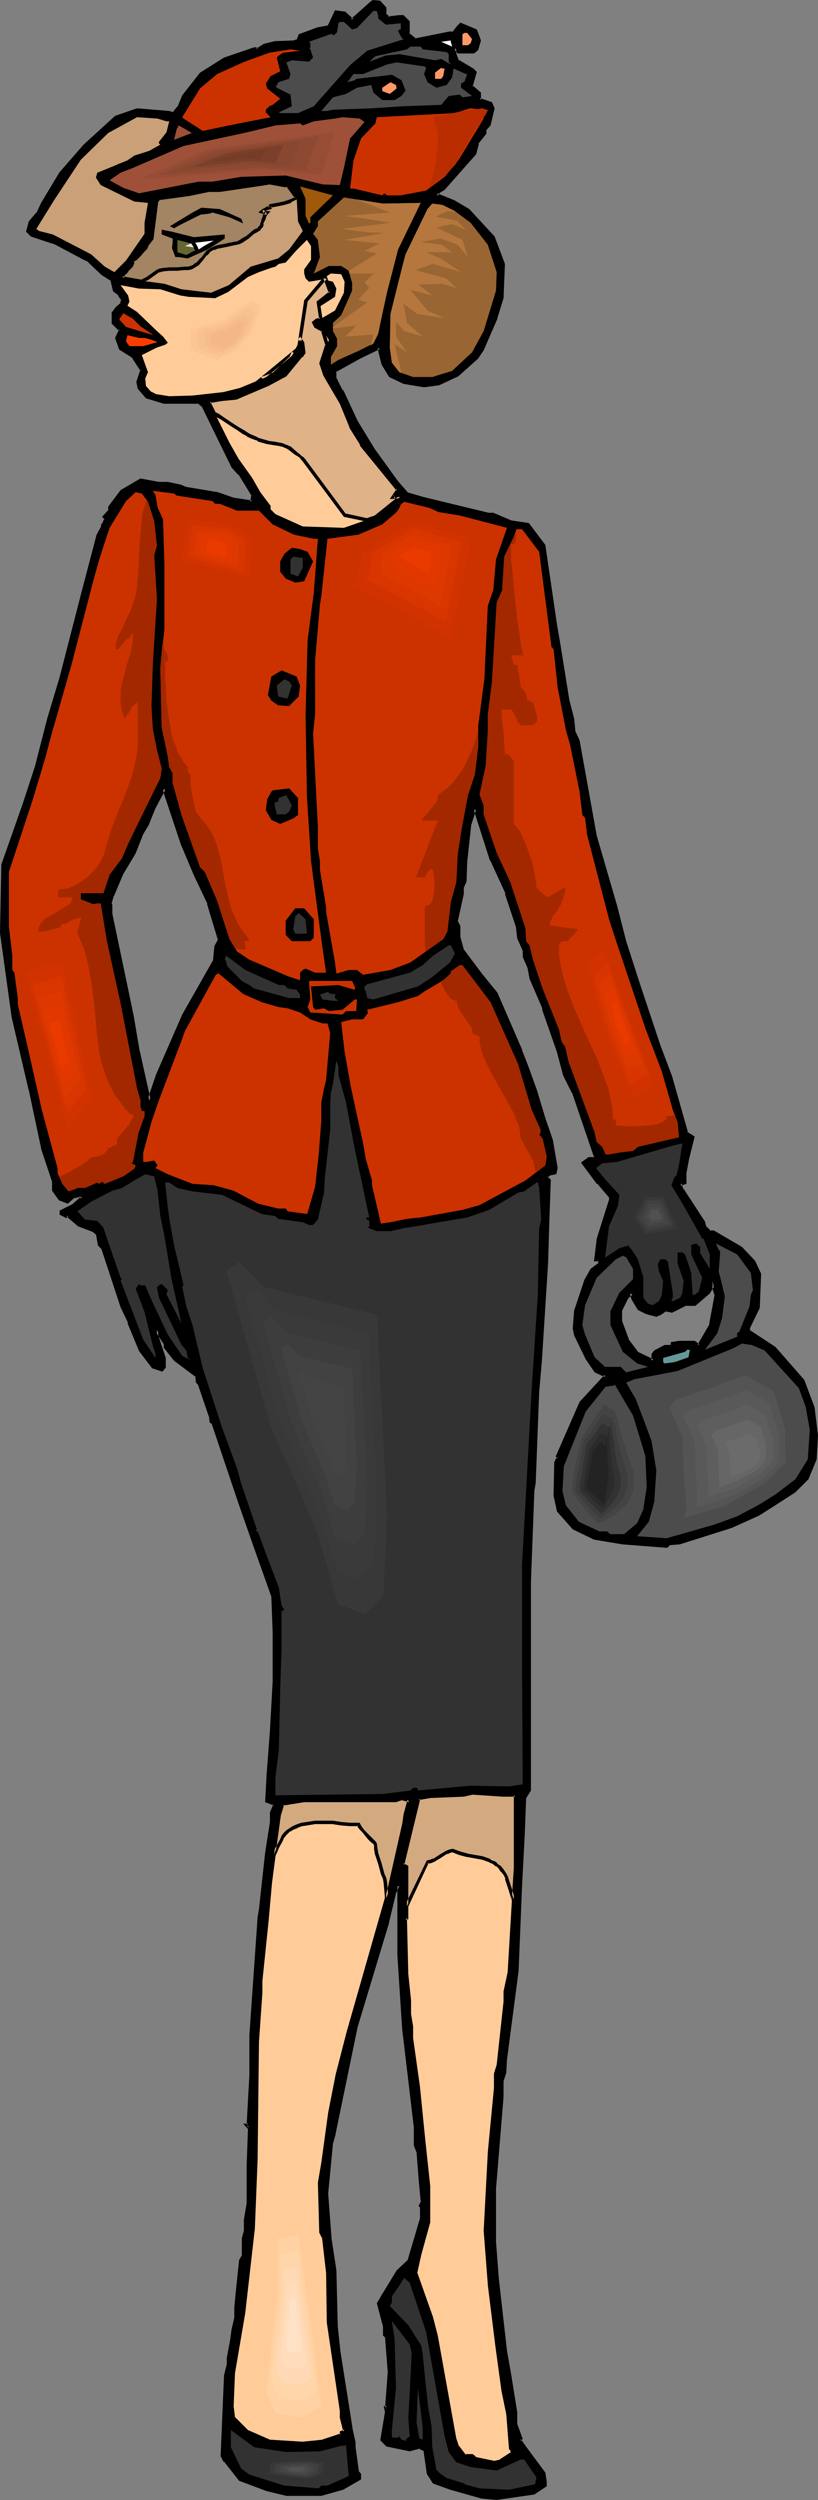
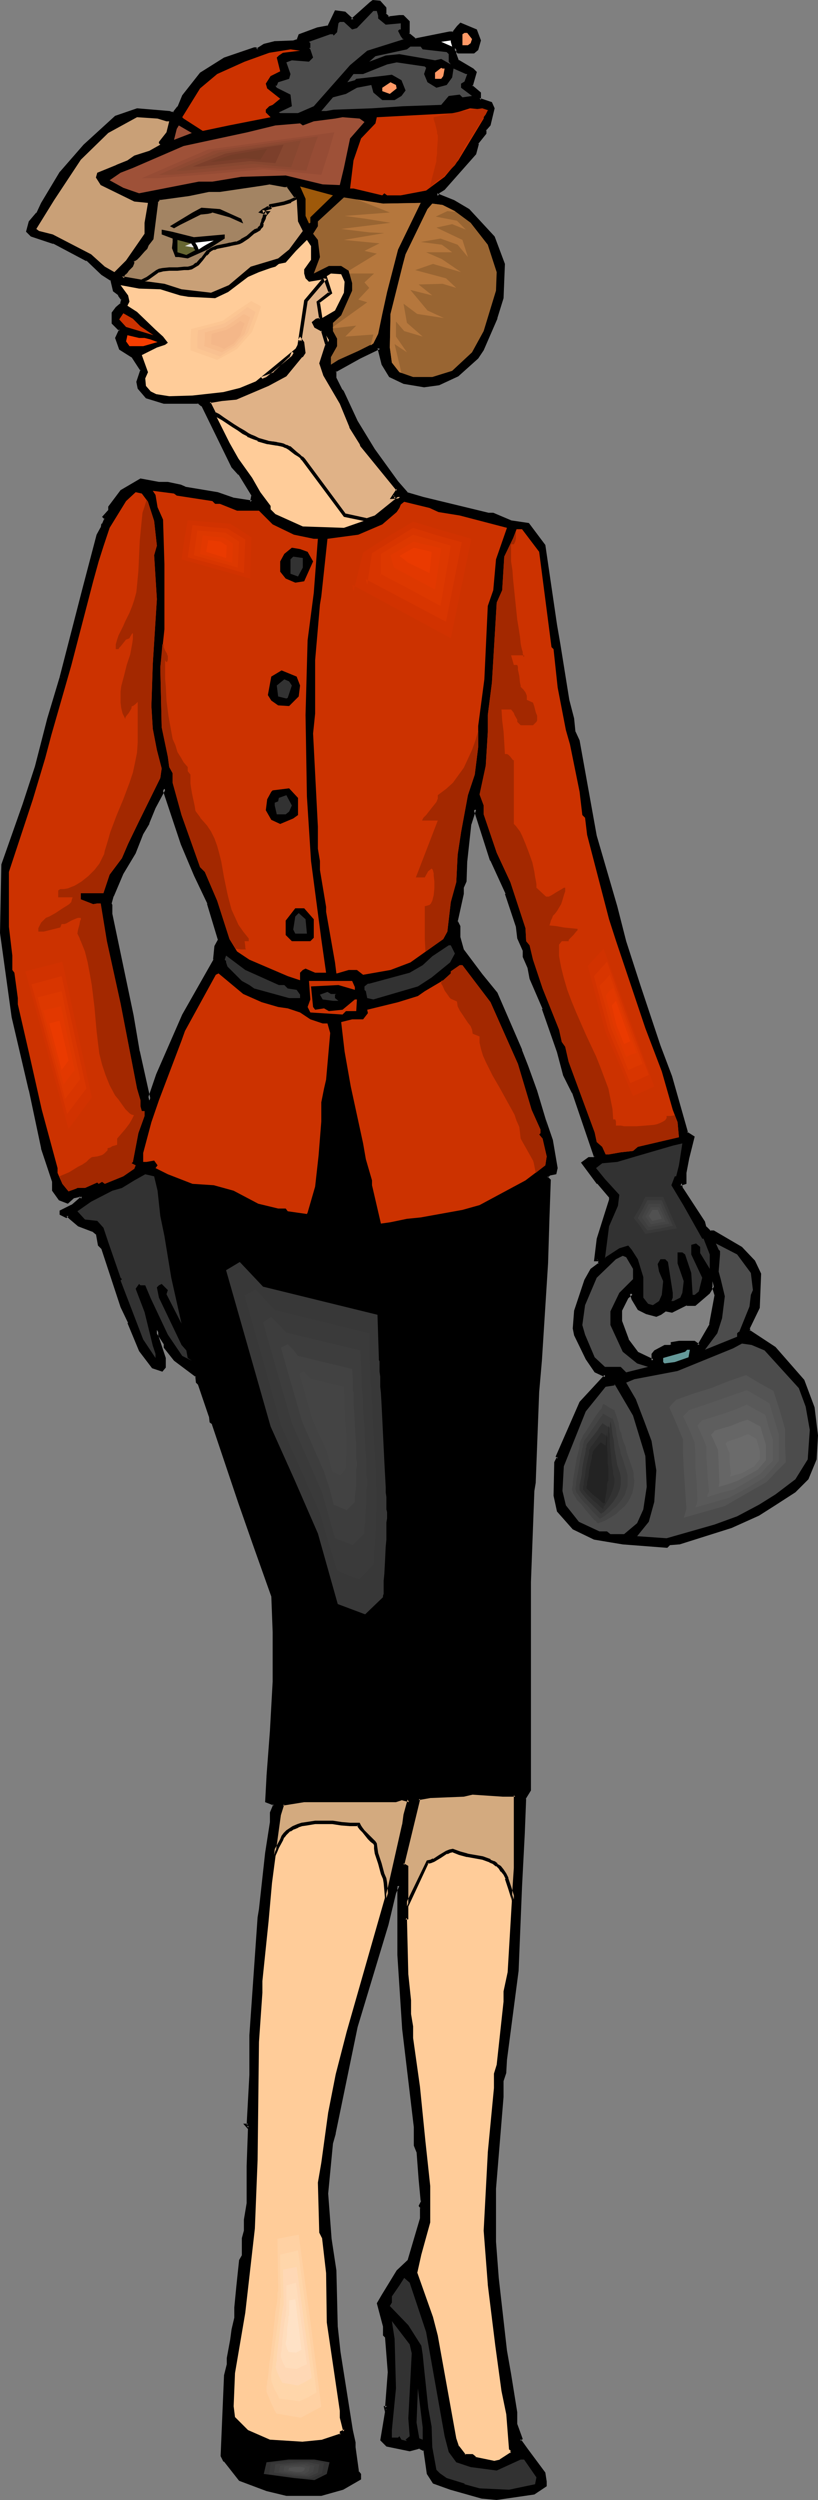
<svg xmlns="http://www.w3.org/2000/svg" xmlns:ns1="http://sodipodi.sourceforge.net/DTD/sodipodi-0.dtd" xmlns:ns2="http://www.inkscape.org/namespaces/inkscape" version="1.0" width="51.056mm" height="155.925mm" id="svg152" ns1:docname="Woman with Purse 3.wmf">
  <rect width="100%" height="100%" fill="#808080" stroke="none" />
  <ns1:namedview id="namedview152" pagecolor="#ffffff" bordercolor="#000000" borderopacity="0.25" ns2:showpageshadow="2" ns2:pageopacity="0.0" ns2:pagecheckerboard="0" ns2:deskcolor="#d1d1d1" ns2:document-units="mm" />
  <defs id="defs1">
    <pattern id="WMFhbasepattern" patternUnits="userSpaceOnUse" width="6" height="6" x="0" y="0" />
  </defs>
  <path style="fill:#000000;fill-opacity:1;fill-rule:evenodd;stroke:none" d="m 167.755,312.356 1.131,-7.11 -0.808,-3.232 v 1.293 l -0.808,1.454 -3.394,2.585 h -1.939 l -3.555,1.778 -1.455,-0.323 -1.131,0.808 -0.97,0.323 -2.263,-0.646 -1.778,-0.808 -1.455,-2.424 -0.323,-1.293 -1.131,1.131 -1.455,2.909 v 2.585 l 1.455,4.363 2.424,3.393 3.717,1.616 v -1.454 l 0.646,-0.646 2.263,-1.131 h 1.131 l 0.646,-0.485 v -0.323 l 1.455,-0.323 h 3.555 l 1.131,0.808 z M 90.665,1.939 v 1.454 l 0.97,0.97 2.586,-0.323 h 0.808 l 1.293,1.131 v 2.909 l 1.778,1.454 8.081,-1.778 h 0.808 l 1.131,-1.293 0.646,-0.646 3.555,1.454 0.808,2.262 -0.646,2.101 -0.808,0.646 h -3.555 l -0.808,-0.97 v 1.454 l 0.646,1.778 3.394,2.101 0.646,0.485 -0.97,3.07 2.101,1.939 v 1.454 l 2.586,0.808 0.646,1.131 -0.97,3.878 -1.131,1.131 v 0.808 l -1.778,2.424 -0.485,2.424 -7.434,8.241 -1.131,0.646 -0.485,0.97 4.04,1.454 3.394,1.939 5.98,6.464 2.263,6.464 -0.162,7.918 -1.455,4.525 -3.232,7.595 -1.293,1.778 -4.525,4.201 -4.525,1.939 -3.394,0.646 -4.687,-0.97 -3.232,-1.454 -1.778,-2.909 -0.808,-3.717 -4.687,2.262 -5.818,3.232 v 1.778 l 1.455,2.909 0.323,0.323 3.232,6.948 4.04,6.787 5.495,7.433 2.424,2.747 3.717,1.131 15.353,3.717 h 1.293 l 4.04,1.778 4.04,0.646 3.879,5.009 2.586,18.583 0.97,4.686 1.939,13.25 1.293,4.363 0.162,3.07 0.97,2.101 4.04,22.461 5.01,16.644 1.939,8.08 3.555,10.665 4.687,13.897 2.586,7.272 3.879,13.25 v 0.162 l 1.455,0.97 -1.293,4.848 -0.485,3.555 v 2.262 l -1.131,0.323 0.323,1.131 5.172,7.918 0.323,1.293 1.131,1.131 h 0.808 l 6.626,3.717 2.747,3.232 1.455,2.909 -0.162,7.756 -2.424,5.009 v 0.646 l 6.141,4.04 6.788,7.595 2.263,6.464 0.808,6.464 -0.162,5.494 -2.101,4.525 -2.909,3.07 -5.01,3.232 -3.394,2.262 -6.465,2.909 -12.283,3.717 -2.101,0.323 h -0.323 l -0.485,0.646 -10.343,-0.97 -6.626,-0.97 -5.01,-2.424 -3.394,-4.04 -0.97,-3.555 0.323,-7.918 0.646,-1.131 -0.323,-0.323 5.495,-12.604 5.333,-5.817 0.485,-0.485 -2.263,-1.131 -2.101,-3.07 -2.586,-5.494 -0.323,-1.454 0.323,-4.04 2.263,-7.272 1.455,-2.424 1.778,-1.454 v -0.808 l -0.162,-0.323 h -0.646 l 0.646,-4.848 1.616,-5.656 1.131,-3.393 v -0.97 l -2.747,-3.232 -3.717,-4.525 1.293,-0.97 h 1.131 l 0.646,-0.646 -5.333,-15.028 -1.939,-4.201 -1.455,-5.494 -3.555,-10.18 -2.909,-7.11 -0.485,-2.585 -1.293,-2.585 v -1.454 l -1.131,-2.909 -0.323,-2.585 -2.586,-7.918 -3.555,-7.756 -3.717,-11.796 -0.323,-0.323 -1.131,3.555 -0.97,8.726 -0.323,4.686 -0.485,1.454 v 1.454 l -1.455,6.625 0.485,1.293 v 2.585 l 0.97,2.909 4.364,5.817 3.555,4.525 5.818,13.25 1.293,3.878 2.101,5.817 2.101,6.464 1.778,5.171 1.131,6.464 -0.323,1.131 -1.455,0.323 -0.485,0.485 v 0.323 l 0.485,0.646 -0.323,9.049 -0.162,10.503 -1.455,22.946 -0.646,7.433 -0.97,21.168 -0.162,2.101 -0.808,21.492 v 49.124 l -1.293,1.939 -0.323,8.241 -0.485,12.443 -0.97,19.876 -2.586,21.007 -0.323,2.909 -0.485,2.101 v 3.717 l -1.939,21.653 v 12.604 l 0.646,8.403 2.101,17.129 0.808,5.656 1.455,8.888 v 2.747 l 1.293,3.393 -0.323,0.323 1.616,2.424 4.202,5.494 0.323,2.101 v 0.808 l -2.747,1.778 -8.727,1.131 -3.394,-0.162 -7.434,-2.101 -4.04,-1.454 -1.293,-2.101 -0.808,-5.494 -1.293,-0.646 -2.263,0.646 -5.333,-1.293 -1.131,-1.131 1.131,-6.625 -0.323,-0.97 h 0.323 l 0.646,-8.403 -0.646,-8.241 -0.646,-0.485 v -2.101 l -1.455,-5.333 1.131,-1.616 3.555,-5.817 2.747,-2.747 2.747,-9.695 v -2.747 l -0.162,-0.323 0.485,-1.131 -0.485,-5.171 -0.646,-6.625 -0.485,-1.454 v -4.201 l -2.747,-23.108 -0.646,-8.241 -0.485,-9.211 v -16.159 l -0.323,-0.323 -0.808,1.778 -1.778,7.433 -7.273,24.077 -5.333,25.208 -0.646,2.262 -1.131,11.958 0.97,10.827 1.131,7.272 0.323,13.412 0.485,5.817 2.909,18.421 0.646,2.909 v 1.131 l 0.808,5.817 0.646,0.646 v 0.808 l -4.04,2.424 -5.01,1.454 H 67.554 l -4.525,-1.131 -6.465,-2.424 -3.555,-4.363 -0.646,-1.293 0.97,-18.745 0.646,-2.747 v -1.454 l 0.808,-4.363 0.323,-2.262 0.485,-2.909 v -2.424 l 0.646,-5.009 0.646,-6.14 0.485,-0.97 V 527.595 l 0.485,-1.778 v -2.585 l 0.646,-3.717 v -8.888 l 0.323,-9.049 -0.485,-0.646 h 0.162 l 0.646,-11.796 v -9.372 l 1.939,-27.632 0.323,-2.101 1.616,-13.25 0.97,-7.11 v -2.424 l 0.808,-1.616 v -0.323 l -1.778,-0.646 0.162,-5.817 0.808,-10.827 0.808,-11.635 v -11.635 l -0.485,-8.564 -4.364,-12.281 -3.394,-9.534 -6.141,-18.745 -0.646,-0.646 v -1.131 l -2.586,-7.595 -0.646,-0.485 v -1.454 l -5.172,-3.878 -2.424,-2.909 v -0.808 l -1.939,-3.232 v 1.454 l 1.778,5.171 v 2.101 l -0.646,0.646 -2.101,-0.646 -2.909,-3.878 -2.586,-6.625 -1.778,-3.717 -4.364,-13.735 -0.97,-0.808 -0.485,-2.585 -0.97,-0.97 -3.394,-1.131 -2.101,-1.778 -0.485,-0.646 -0.485,0.323 -0.97,-0.485 v -0.646 l 2.586,-1.293 2.263,-1.939 -0.646,-0.646 -1.293,0.323 -1.455,1.293 -1.778,-0.646 -1.455,-1.939 v -2.101 L 10.02,270.665 7.273,256.93 3.071,239.64 0.485,219.926 0.646,203.928 5.656,189.546 l 2.909,-8.726 2.909,-11.311 3.071,-9.695 5.172,-20.684 3.555,-12.927 0.808,-1.778 0.323,-0.808 0.485,-1.131 v -0.323 l -0.162,-0.323 1.131,-1.454 v -0.808 l 2.909,-3.878 4.364,-2.585 4.364,0.97 H 39.595 l 2.909,0.485 1.131,0.485 7.596,1.293 3.879,1.293 4.04,0.646 h 0.323 l 0.323,-1.616 -3.232,-5.009 -1.455,-1.778 -7.273,-14.382 -0.97,-0.808 h -8.081 l -4.202,-1.131 -1.778,-2.101 -0.162,-1.454 0.808,-2.747 -2.101,-3.393 -2.909,-1.616 -0.808,-2.585 0.808,-1.939 -1.778,-1.616 v -2.424 l 0.97,-0.97 1.131,-0.97 0.162,-1.293 -0.808,-1.131 -1.131,-0.808 -0.485,-2.585 -2.424,-1.454 -3.394,-3.232 -7.919,-4.201 -5.333,-1.778 -0.808,-0.808 0.646,-1.939 1.616,-2.101 1.131,-2.424 4.525,-7.272 5.495,-6.302 7.273,-6.787 5.01,-1.778 7.596,0.646 0.162,0.162 h 0.97 l 1.131,-1.293 1.131,-2.747 4.202,-5.171 5.495,-3.555 6.949,-2.262 h 0.323 l 0.323,0.323 1.778,-1.293 2.586,-0.485 4.364,-0.323 0.97,-0.323 0.485,-1.131 4.202,-1.454 2.586,-0.485 1.778,-3.555 1.939,0.162 1.778,1.778 4.525,-4.04 0.485,-0.323 h 1.455 z M 46.06,206.19 l -3.071,-7.272 -4.202,-13.089 -2.424,4.525 -1.455,3.555 -1.455,2.585 -1.778,4.525 -2.909,4.848 -2.263,5.171 -0.646,1.939 0.323,0.485 v 1.939 l 4.848,24.077 1.616,8.403 2.586,11.635 1.939,-6.14 6.141,-13.897 7.434,-13.25 0.162,-3.07 0.97,-1.778 -2.586,-8.403 z" id="path1" />
  <path style="fill:#000000;fill-opacity:1;fill-rule:evenodd;stroke:none" d="m 168.078,312.356 1.293,-7.11 -1.778,-6.302 v 4.363 l 0.162,-0.323 -0.808,1.616 v -0.162 l -3.232,2.747 0.162,-0.162 h -2.101 l -3.555,1.778 0.323,-0.162 -1.778,-0.323 -1.131,0.97 v 0 l -0.808,0.323 h 0.162 l -2.424,-0.646 h 0.162 l -1.778,-0.808 0.162,0.162 -1.455,-2.424 0.162,0.162 -0.646,-2.101 -1.616,1.616 -1.616,3.07 v 2.909 l 1.616,4.363 2.424,3.393 4.525,2.101 v -2.101 l -0.162,0.323 0.485,-0.646 v 0 l 2.263,-1.131 h -0.162 1.455 l 0.646,-0.646 v -0.485 l -0.323,0.323 1.455,-0.162 v 0 h 3.555 l -0.323,-0.162 1.616,1.131 3.071,-5.494 -0.646,-0.323 -2.909,5.009 0.485,-0.162 -1.131,-0.808 h -3.717 l -1.939,0.323 v 0.646 l 0.162,-0.323 -0.485,0.485 0.162,-0.162 h -1.293 l -2.424,1.293 -0.646,0.808 v 1.616 l 0.485,-0.323 -3.717,-1.778 0.162,0.162 -2.424,-3.232 0.162,0.162 -1.616,-4.363 v 0 -2.585 0.162 l 1.455,-2.909 v 0 l 1.131,-0.97 -0.808,-0.162 0.485,1.454 1.455,2.424 1.939,0.97 2.424,0.646 1.131,-0.485 1.131,-0.808 h -0.162 l 1.616,0.323 3.555,-1.778 -0.162,0.162 h 2.101 l 3.394,-2.909 0.97,-1.616 v -1.293 l -0.808,0.162 0.97,3.232 v -0.162 l -1.293,6.948 0.162,-0.162 z" id="path2" />
  <path style="fill:#000000;fill-opacity:1;fill-rule:evenodd;stroke:none" d="M 90.342,2.101 V 1.939 3.555 l 1.131,1.131 2.747,-0.323 v 0 H 95.029 94.705 L 95.998,5.494 95.837,5.171 95.998,8.241 97.938,9.857 106.18,8.241 v 0 h 0.97 l 1.293,-1.616 v 0 l 0.646,-0.646 -0.485,0.162 3.555,1.454 -0.323,-0.323 0.808,2.424 V 9.372 l -0.485,2.101 0.162,-0.162 -0.808,0.646 0.162,-0.162 h -3.555 l 0.323,0.162 -1.616,-1.778 v 2.585 l 0.808,1.939 3.555,2.262 -0.162,-0.162 0.646,0.646 -0.162,-0.485 -0.808,3.393 2.101,1.939 -0.162,-0.162 v 1.778 l 2.909,0.97 -0.162,-0.323 0.485,1.131 v -0.162 l -0.808,3.717 v -0.162 l -1.131,1.293 v 0.97 -0.162 l -1.778,2.424 -0.646,2.424 0.162,-0.162 -7.273,8.403 v -0.162 l -1.293,0.808 -0.646,1.293 4.364,1.778 v -0.162 l 3.394,1.939 v 0 l 5.818,6.464 -0.162,-0.162 2.424,6.464 v -0.162 l -0.323,7.918 v -0.162 l -1.455,4.686 v -0.162 l -3.232,7.595 v 0 l -1.131,1.778 V 83.866 l -4.525,4.201 h 0.162 l -4.525,1.939 h 0.162 l -3.555,0.485 h 0.162 L 95.352,89.683 h 0.162 l -3.232,-1.454 0.162,0.162 -1.778,-2.909 0.162,0.162 -0.97,-4.363 -5.172,2.585 -6.141,3.393 v 2.101 l 1.616,3.07 0.323,0.323 V 92.592 l 3.232,6.948 v 0 l 4.04,6.787 5.495,7.595 h 0.162 l 2.263,2.747 3.879,1.293 15.515,3.717 h 1.293 l -0.162,-0.162 4.04,1.939 4.202,0.646 -0.323,-0.323 3.879,5.009 -0.162,-0.162 2.747,18.745 0.808,4.686 2.101,13.089 v 0 l 1.131,4.363 v 0 l 0.323,3.232 0.97,2.101 v 0 l 4.04,22.3 v 0.162 l 4.848,16.482 2.101,8.241 3.394,10.503 4.687,14.058 2.747,7.272 3.717,13.089 v 0 0.485 l 1.778,0.97 -0.162,-0.485 -1.293,5.009 v 0 l -0.646,3.555 v 2.262 l 0.323,-0.323 -1.455,0.323 0.323,1.616 5.333,8.08 v -0.162 l 0.323,1.293 1.293,1.293 h 0.97 -0.162 l 6.465,3.717 v 0 l 2.909,3.232 -0.162,-0.162 1.455,2.909 v -0.162 l -0.323,7.756 v -0.162 l -2.263,5.009 v 0.97 l 6.303,4.201 h -0.162 l 6.788,7.595 -0.162,-0.162 2.424,6.464 v -0.162 l 0.808,6.464 v 0 l -0.323,5.494 0.162,-0.162 -2.101,4.525 0.162,-0.162 -3.071,3.07 h 0.162 l -5.01,3.07 -3.555,2.424 h 0.162 l -6.465,2.909 v -0.162 l -12.283,3.878 h 0.162 l -2.101,0.162 v 0 l -0.485,0.162 -0.646,0.646 0.323,-0.162 -10.182,-0.808 -6.626,-1.131 v 0 l -5.01,-2.262 h 0.162 l -3.555,-4.04 0.162,0.162 -0.808,-3.555 v 0.162 l 0.162,-7.918 v 0.162 l 0.646,-1.293 -0.323,-0.485 v 0.323 l 5.495,-12.604 v 0.162 l 6.141,-6.787 -2.747,-1.293 h 0.162 l -1.939,-2.909 v 0 l -2.747,-5.494 v 0.162 l -0.323,-1.454 v 0 l 0.323,-4.04 v 0 l 2.424,-7.272 -0.162,0.162 1.455,-2.262 v 0 l 1.939,-1.616 v -1.131 l -0.646,-0.485 h -0.646 l 0.323,0.485 0.646,-5.009 v 0.162 l 1.778,-5.656 1.131,-3.393 v -1.293 l -3.071,-3.232 h 0.162 l -3.555,-4.686 -0.162,0.646 1.293,-0.97 h -0.323 1.293 l 0.97,-0.808 -5.333,-15.351 v 0 l -2.101,-4.201 v 0 l -1.455,-5.494 -3.555,-10.18 v 0 l -2.909,-7.11 v 0.162 l -0.485,-2.585 -1.293,-2.747 0.162,0.162 v -1.454 l -1.293,-3.07 v 0.162 l -0.323,-2.747 -2.586,-7.756 v -0.162 l -3.555,-7.918 v 0.162 l -3.717,-11.958 -0.808,-0.808 -1.455,4.363 -0.97,8.726 v 0 l -0.162,4.686 v -0.162 l -0.646,1.616 v 1.454 0 l -1.455,6.787 0.646,1.293 v -0.162 2.585 l 0.808,3.07 4.525,5.979 v 0 l 3.555,4.363 h -0.162 l 5.98,13.25 h -0.162 l 1.455,3.878 2.101,5.817 1.939,6.302 1.778,5.333 v -0.162 l -0.97,-5.333 -1.939,-6.464 -2.101,-5.817 -1.455,-3.717 V 247.396 l -5.818,-13.412 -3.555,-4.363 v 0 l -4.364,-5.817 v 0 l -0.808,-2.909 v 0.162 -2.747 l -0.646,-1.293 v 0.323 l 1.455,-6.625 v -1.616 0.162 l 0.646,-1.454 0.162,-4.848 v 0.162 l 0.97,-8.888 v 0.162 l 1.131,-3.555 -0.646,0.162 0.323,0.323 -0.162,-0.162 3.717,11.635 0.162,0.162 3.555,7.756 h -0.162 l 2.586,7.756 v 0 l 0.323,2.747 1.293,2.909 v -0.162 1.616 l 1.131,2.585 v 0 l 0.485,2.585 3.071,7.11 h -0.162 l 3.555,10.18 1.455,5.494 2.101,4.201 v -0.162 l 5.172,15.19 0.323,-0.323 -0.646,0.485 0.162,-0.162 h -1.131 l -1.778,1.293 3.717,5.009 h 0.162 l 2.747,3.232 v -0.323 0.97 -0.162 l -1.131,3.555 -1.778,5.656 -0.646,5.332 h 1.131 l -0.323,-0.162 0.323,0.323 -0.162,-0.323 v 0.808 l 0.162,-0.323 -1.939,1.454 -1.455,2.585 -2.424,7.272 -0.323,4.201 0.323,1.616 2.747,5.656 v 0 l 2.101,3.07 2.424,1.131 v -0.646 l -5.98,6.464 -5.656,12.927 0.485,0.485 -0.162,-0.485 -0.646,1.293 -0.162,7.918 0.808,3.717 3.717,4.201 5.01,2.424 6.788,1.131 10.505,0.808 0.646,-0.646 h -0.323 0.323 0.162 l 1.939,-0.162 h 0.162 l 12.283,-3.878 v 0 l 6.465,-2.909 v 0 l 3.555,-2.262 5.01,-3.232 3.071,-3.07 1.939,-4.686 0.323,-5.656 -0.808,-6.625 -2.424,-6.464 -6.788,-7.756 -6.141,-4.04 0.162,0.323 v -0.646 l -0.162,0.162 2.424,-5.009 0.323,-8.08 -1.455,-3.07 -3.071,-3.232 -6.626,-3.878 h -0.97 l 0.323,0.162 -1.131,-1.131 v 0.162 l -0.323,-1.293 -5.172,-7.918 v 0.162 l -0.323,-1.293 -0.323,0.646 1.455,-0.485 v -2.585 0 l 0.646,-3.393 v 0 l 1.293,-5.171 -1.778,-1.131 0.162,0.323 v -0.323 l -3.717,-13.089 -2.747,-7.272 -4.687,-14.058 -3.394,-10.503 -2.101,-8.241 -4.848,-16.644 v 0 l -4.04,-22.461 -0.97,-2.101 v 0.162 l -0.323,-3.232 v 0 l -1.131,-4.363 v 0 l -2.101,-13.089 -0.808,-4.686 -2.747,-18.745 -3.879,-5.171 -4.364,-0.646 h 0.162 l -4.202,-1.778 h -1.293 0.162 l -15.353,-3.717 -3.879,-1.131 h 0.162 l -2.263,-2.585 v 0 l -5.495,-7.595 -4.04,-6.625 v 0 l -3.232,-6.948 -0.323,-0.485 v 0.162 l -1.455,-2.909 v 0.162 -1.778 l -0.162,0.323 5.818,-3.232 4.687,-2.262 -0.646,-0.162 0.97,3.878 1.778,2.909 3.394,1.616 4.848,0.808 3.555,-0.485 4.525,-2.101 4.687,-4.201 1.293,-1.939 3.232,-7.433 v -0.162 l 1.455,-4.686 0.323,-8.08 -2.424,-6.464 -5.98,-6.464 -3.555,-2.101 v 0 l -4.04,-1.616 0.162,0.646 0.485,-0.808 -0.162,0.162 1.293,-0.808 7.434,-8.403 0.646,-2.424 h -0.162 l 1.939,-2.424 v -0.97 l -0.162,0.323 1.131,-1.293 0.97,-4.04 -0.646,-1.454 -2.909,-0.97 0.323,0.485 v -1.778 l -2.101,-1.778 0.162,0.323 0.97,-3.393 -0.808,-0.808 -3.555,-2.101 0.162,0.323 -0.646,-1.778 v 0.162 -1.454 l -0.646,0.162 0.97,1.131 h 3.879 l 0.97,-0.808 0.646,-2.262 -0.97,-2.585 -3.879,-1.616 -0.808,0.808 v 0 l -1.131,1.454 0.323,-0.162 h -0.97 l -8.081,1.616 0.323,0.162 -1.778,-1.454 0.162,0.323 V 5.009 L 95.19,3.555 h -0.97 v 0 l -2.747,0.323 0.485,0.162 -0.97,-0.97 0.162,0.323 V 1.778 Z" id="path3" />
  <path style="fill:#000000;fill-opacity:1;fill-rule:evenodd;stroke:none" d="m 129.614,268.888 1.131,6.464 v -0.162 l -0.162,1.293 0.323,-0.323 -1.616,0.323 -0.646,0.646 v 0.646 l 0.485,0.808 v -0.323 l -0.323,9.049 -0.323,10.503 -1.455,22.946 v 0 l -0.646,7.272 v 0.162 l -0.808,21.168 v 0 l -0.323,1.939 v 0.162 l -0.808,21.492 v 49.124 -0.323 l -1.131,2.101 -0.323,8.403 -0.646,12.443 -0.97,19.876 v 0 l -2.586,21.007 -0.162,2.747 v 0 l -0.646,2.101 v 3.878 0 l -1.778,21.653 v 12.604 l 0.646,8.403 1.939,17.29 0.97,5.494 1.455,9.049 v -0.162 2.909 l 1.131,3.393 0.162,-0.323 -0.485,0.485 1.778,2.585 4.202,5.494 -0.162,-0.162 0.323,2.101 v 0 0.808 l 0.162,-0.323 -2.586,1.778 0.162,-0.162 -8.727,1.293 h 0.162 l -3.555,-0.323 v 0 l -7.273,-2.101 -4.04,-1.454 0.162,0.162 -1.131,-2.101 v 0.323 l -0.97,-5.817 -1.455,-0.808 -2.586,0.646 h 0.162 l -5.333,-1.131 0.162,0.162 -0.97,-1.293 v 0.485 l 1.131,-6.787 -0.323,-0.97 -0.323,0.485 h 0.646 l 0.646,-8.726 v -0.162 l -0.646,-8.403 -0.646,-0.646 0.162,0.323 v -2.101 l -1.455,-5.333 -0.162,0.323 1.131,-1.778 3.555,-5.817 v 0 l 2.747,-2.585 2.909,-10.019 v -2.909 l -0.485,-0.323 0.162,0.323 0.485,-1.293 -0.485,-5.171 -0.485,-6.625 -0.646,-1.616 v 0.162 -4.363 l -2.747,-22.946 v 0 L 94.544,460.858 v -16.159 l -0.646,-0.97 -1.293,2.262 -1.778,7.433 -7.273,24.077 v 0.162 l -5.172,25.208 v -0.162 l -0.646,2.424 v 0 l -1.131,11.958 0.808,10.827 1.131,7.272 v 0 l 0.323,13.412 v 0 l 0.646,5.817 2.909,18.421 0.646,3.07 v -0.162 1.131 l 0.808,5.979 0.646,0.808 -0.162,-0.323 v 0.808 l 0.162,-0.323 -4.04,2.424 0.162,-0.162 -5.01,1.454 h 0.162 -8.242 0.162 l -4.687,-1.131 -6.303,-2.262 0.162,0.162 -3.555,-4.363 h 0.162 l -0.808,-1.293 0.162,0.162 0.808,-18.745 v 0 l 0.646,-2.585 v -1.616 0.162 l 0.808,-4.525 0.323,-2.262 0.646,-2.909 v -2.424 0.162 l 0.485,-5.009 0.646,-6.14 v 0.162 l 0.646,-1.293 v -4.201 0.162 l 0.485,-1.778 v -2.747 0.162 l 0.646,-3.878 v -8.888 l 0.323,-9.049 -0.808,-0.808 -0.162,0.646 h 0.646 l 0.646,-12.281 v -9.372 0 l 1.939,-27.632 0.323,-2.101 1.455,-13.089 1.131,-7.272 v -2.424 0.162 l 0.646,-1.778 v -0.646 l -2.101,-0.808 0.323,0.485 0.323,-5.817 v 0 l 0.808,-10.827 v 0 l 0.646,-11.635 v -11.635 l -0.323,-8.564 -4.364,-12.443 -3.394,-9.534 -6.303,-18.906 -0.808,-0.485 0.162,0.162 v -1.131 l -2.586,-7.756 -0.808,-0.646 0.162,0.323 v -1.778 l -5.333,-3.878 0.162,0.162 -2.424,-2.909 0.162,0.162 V 316.557 l -2.909,-4.363 v 2.747 l 1.778,5.332 v -0.162 2.101 l 0.162,-0.323 -0.646,0.646 0.485,-0.162 -2.101,-0.646 0.323,0.323 -3.071,-3.878 v 0 l -2.586,-6.625 v 0 l -1.778,-3.717 h 0.162 l -4.525,-13.735 -0.97,-0.97 0.162,0.162 -0.646,-2.747 -0.97,-0.97 -3.555,-1.131 h 0.162 l -2.101,-1.778 -0.808,-0.808 -0.646,0.485 h 0.323 l -0.97,-0.646 0.162,0.485 v -0.646 l -0.162,0.323 2.586,-1.131 2.747,-2.424 -1.131,-0.97 -1.778,0.323 -1.455,1.293 h 0.485 l -1.778,-0.646 h 0.162 l -1.455,-1.939 v 0.323 -2.262 l -2.586,-7.918 v 0.162 L 7.596,256.93 v -0.162 L 3.555,239.64 v 0 L 0.808,219.926 v 0 L 1.131,203.928 v 0 l 5.01,-14.22 2.909,-8.726 2.909,-11.473 2.909,-9.534 -0.808,-0.323 -2.909,9.695 -2.909,11.311 -2.909,8.888 L 0.323,203.766 0,219.926 v 0 l 2.747,19.876 v 0 l 4.04,17.29 v -0.162 l 2.909,13.735 v 0.162 l 2.586,7.756 v 0 2.101 l 1.616,2.262 2.101,0.808 1.616,-1.454 -0.162,0.162 1.455,-0.323 -0.323,-0.162 0.646,0.646 v -0.646 l -2.424,2.101 0.162,-0.162 -2.909,1.454 v 0.97 l 1.616,0.808 0.485,-0.485 h -0.485 l 0.646,0.646 2.101,1.778 3.394,1.293 -0.162,-0.162 0.97,0.808 v -0.162 l 0.485,2.747 0.97,0.97 -0.162,-0.162 4.525,13.735 v 0 l 1.778,3.717 h -0.162 l 2.747,6.625 3.071,4.04 2.424,0.808 0.808,-0.97 V 320.112 l -1.778,-5.333 v 0.162 -1.454 l -0.808,0.162 2.101,3.232 v -0.162 0.97 l 2.424,3.07 5.172,3.878 -0.162,-0.323 0.162,1.616 0.646,0.646 -0.162,-0.162 2.586,7.595 v -0.162 l 0.162,1.454 0.646,0.485 -0.162,-0.162 6.303,18.745 3.394,9.695 4.364,12.281 v -0.162 l 0.323,8.564 v 11.635 l -0.646,11.635 v 0 l -0.808,10.665 v 0.162 l -0.323,5.979 2.101,0.808 -0.323,-0.323 v 0.323 l 0.162,-0.323 -0.808,1.939 v 2.424 -0.162 l -1.131,7.272 -1.455,13.25 -0.323,1.939 -1.939,27.794 v 0 9.372 l -0.646,11.796 0.323,-0.323 h -1.131 l 1.131,1.293 v -0.323 l -0.323,9.049 v 8.888 -0.162 l -0.646,3.878 v 0 2.585 0 l -0.485,1.778 v 4.201 -0.162 l -0.646,1.131 -0.646,6.14 -0.485,5.009 v 0 2.424 0 l -0.646,2.747 -0.323,2.424 -0.808,4.363 v 1.454 0 l -0.646,2.585 -0.808,19.068 0.646,1.293 h 0.162 l 3.555,4.525 6.465,2.424 4.687,1.131 h 8.242 l 5.172,-1.454 4.202,-2.424 v -1.293 l -0.646,-0.808 0.162,0.323 -0.808,-5.817 v 0 -1.131 l -0.646,-2.909 -2.909,-18.421 -0.646,-5.979 v 0.162 l -0.323,-13.412 v 0 l -1.131,-7.433 -0.808,-10.665 v 0 l 1.131,-11.796 v 0 l 0.646,-2.262 v -0.162 l 5.172,-25.047 v 0 l 7.273,-24.077 1.778,-7.433 v 0 l 0.808,-1.778 -0.646,0.162 0.323,0.323 -0.162,-0.323 v 16.159 l 1.131,17.452 v 0 l 2.747,23.108 v 0 4.363 l 0.646,1.616 v -0.162 l 0.485,6.464 0.485,5.171 0.162,-0.162 -0.646,1.293 0.485,0.646 -0.162,-0.323 v 2.747 -0.162 l -2.909,9.857 0.162,-0.162 -2.747,2.585 -3.555,5.817 -1.131,1.939 1.455,5.494 v -0.162 2.262 l 0.646,0.646 -0.162,-0.162 0.646,8.241 v -0.162 l -0.646,8.403 0.485,-0.323 h -0.808 l 0.323,1.454 v -0.162 l -1.131,6.787 1.455,1.454 5.495,1.131 2.424,-0.646 H 98.746 l 1.293,0.646 -0.162,-0.323 0.808,5.656 1.455,2.262 4.04,1.454 7.434,2.101 3.555,0.323 8.889,-1.293 2.909,-1.939 v -0.97 -0.162 l -0.323,-2.101 -4.202,-5.656 -1.616,-2.262 v 0.485 l 0.485,-0.485 -1.293,-3.555 v 0 -2.747 0 l -1.455,-9.049 -0.97,-5.494 -1.939,-17.129 -0.646,-8.564 v 0.162 -12.604 0 l 1.778,-21.653 v 0 -3.717 0 l 0.646,-1.939 v -0.162 l 0.162,-2.909 2.747,-21.007 v 0 l 0.808,-19.876 0.646,-12.443 0.323,-8.241 -0.162,0.162 1.293,-2.101 v -49.124 l 0.808,-21.492 v 0 l 0.323,-1.939 v -0.162 l 0.808,-21.168 v 0 l 0.646,-7.433 v 0 l 1.455,-22.946 0.323,-10.503 0.323,-9.211 -0.808,-0.808 0.162,0.323 v -0.323 l -0.162,0.323 0.646,-0.485 H 129.614 l 1.616,-0.323 0.323,-1.454 -1.131,-6.625 v 0 l -1.778,-5.171 z" id="path4" />
  <path style="fill:#000000;fill-opacity:1;fill-rule:evenodd;stroke:none" d="m 14.868,159.975 5.333,-20.845 3.394,-12.766 v 0 l 0.808,-1.778 h 0.162 l 0.162,-0.808 v 0 l 0.646,-1.131 v -0.646 l -0.485,-0.485 v 0.646 l 1.455,-1.616 v -0.97 l -0.162,0.162 2.909,-3.717 h -0.162 l 4.364,-2.585 -0.162,0.162 4.364,0.808 H 39.595 v 0 l 2.909,0.646 -0.162,-0.162 1.131,0.646 7.757,1.293 v 0 l 3.717,1.293 4.202,0.646 h 0.646 l 0.323,-2.101 -3.232,-5.332 -1.616,-1.778 0.162,0.162 -7.273,-14.382 -1.131,-0.97 h -8.242 v 0 l -4.04,-1.293 0.162,0.162 -1.778,-2.101 0.162,0.323 -0.323,-1.454 v 0.162 l 0.97,-3.07 -2.263,-3.393 -2.909,-1.939 0.162,0.323 -0.97,-2.585 v 0.323 l 0.97,-2.101 -1.939,-1.939 0.162,0.323 v -2.424 l -0.162,0.323 0.97,-0.97 1.131,-1.131 0.323,-1.454 -0.97,-1.454 -1.293,-0.808 0.162,0.162 -0.485,-2.747 -2.586,-1.454 h 0.162 L 20.848,60.758 12.929,56.718 H 12.767 L 7.596,54.941 7.757,55.103 6.788,54.133 6.949,54.618 7.596,52.517 7.434,52.679 9.212,50.578 10.343,48.154 v 0.162 l 4.525,-7.272 h -0.162 l 5.656,-6.302 7.273,-6.787 -0.162,0.162 5.01,-1.778 h -0.162 l 7.434,0.485 H 39.595 l 0.323,0.162 h 1.293 l 1.293,-1.454 1.131,-2.747 v 0.162 l 4.202,-5.333 -0.162,0.162 5.656,-3.393 h -0.162 l 6.949,-2.424 h -0.162 0.323 -0.162 l 0.485,0.323 1.939,-1.131 v 0 l 2.586,-0.646 h -0.162 l 4.525,-0.162 0.97,-0.485 0.646,-1.293 -0.162,0.162 4.04,-1.454 v 0 l 2.747,-0.485 1.939,-3.717 -0.485,0.162 2.101,0.323 -0.162,-0.162 1.939,1.939 4.848,-4.201 h -0.162 l 0.485,-0.323 h -0.162 1.455 L 89.211,0.646 90.342,2.101 91.15,1.778 89.695,0.162 87.918,0 87.271,0.485 82.746,4.525 H 83.393 L 81.453,2.747 79.029,2.424 77.251,6.14 77.413,5.979 74.827,6.464 v 0 l -4.364,1.616 -0.485,1.293 0.162,-0.162 -0.97,0.323 h 0.162 l -4.364,0.162 h -0.162 l -2.586,0.646 -1.778,1.131 0.485,0.162 -0.485,-0.485 h -0.485 l -7.111,2.424 -5.656,3.555 -4.202,5.333 -1.131,2.747 v -0.162 l -1.131,1.454 0.323,-0.162 h -0.97 0.323 l -0.323,-0.162 -7.757,-0.646 -5.172,1.778 -7.434,6.787 -5.495,6.302 -0.162,0.162 -4.364,7.272 v 0 l -1.131,2.424 v -0.162 l -1.778,2.101 -0.646,2.424 1.131,1.131 5.333,1.778 -0.162,-0.162 7.919,4.201 v -0.162 l 3.555,3.393 2.263,1.454 -0.162,-0.323 0.646,2.747 1.293,0.97 h -0.162 l 0.808,1.131 v -0.323 l -0.323,1.293 0.162,-0.323 -1.131,0.97 -0.97,1.293 v 2.585 l 1.778,1.778 v -0.485 l -0.97,2.101 0.97,2.747 3.071,1.939 -0.162,-0.162 2.101,3.232 v -0.323 l -0.97,2.909 0.323,1.616 1.939,2.262 4.202,1.293 h 8.242 l -0.323,-0.162 0.97,0.808 v -0.162 l 7.111,14.543 1.616,1.778 v -0.162 l 3.071,5.009 v -0.162 l -0.323,1.616 0.485,-0.323 h -0.323 0.162 l -4.202,-0.646 v 0 l -3.717,-1.293 -7.757,-1.293 h 0.162 l -1.131,-0.485 -3.071,-0.646 h -2.101 v 0 l -4.364,-0.808 -4.687,2.747 -2.909,3.878 v 0.97 -0.162 l -1.455,1.616 0.646,0.646 -0.162,-0.323 v 0.323 -0.162 l -0.485,1.131 h -0.162 l -0.162,0.97 v -0.162 l -0.97,1.778 -3.394,12.927 -5.333,20.684 z" id="path5" />
  <path style="fill:#000000;fill-opacity:1;fill-rule:evenodd;stroke:none" d="m 46.383,206.029 -2.909,-7.272 v 0 l -4.687,-13.897 -2.747,5.332 -1.455,3.555 v 0 l -1.455,2.585 h -0.162 l -1.778,4.525 0.162,-0.162 -2.909,4.848 v 0.162 l -2.263,5.171 -0.162,0.162 -0.485,1.939 0.323,0.646 -0.162,-0.162 v 2.101 l 5.01,23.915 1.455,8.564 v 0 l 2.909,12.927 2.586,-7.433 h -0.162 l 6.141,-13.897 7.434,-13.25 0.323,-3.232 v 0.162 l 0.808,-1.939 -2.586,-8.564 v -0.162 l -3.232,-6.625 -0.646,0.323 3.232,6.787 -0.162,-0.162 2.586,8.564 0.162,-0.323 -0.97,1.778 -0.323,3.232 0.162,-0.162 -7.434,13.089 -6.141,14.058 v 0 l -2.101,6.14 h 0.808 l -2.586,-11.635 v 0.162 l -1.455,-8.564 -5.01,-23.915 v 0 -2.101 l -0.323,-0.646 0.162,0.323 0.485,-1.778 v 0.162 l 2.263,-5.333 v 0 l 2.909,-4.848 v 0 l 1.778,-4.525 v 0 l 1.455,-2.424 v -0.162 l 1.455,-3.555 2.424,-4.525 h -0.808 l 4.364,13.089 v 0 l 3.071,7.272 z" id="path6" />
  <path style="fill:#4c4c4c;fill-opacity:1;fill-rule:evenodd;stroke:none" d="m 89.211,3.717 v 0.646 l 1.778,1.454 3.555,-0.323 v 1.454 h -0.323 l -0.323,0.323 0.646,1.293 0.485,0.646 h 0.323 l -8.727,2.747 -4.04,3.393 -8.566,9.695 -3.717,1.616 h -4.202 l -0.323,-0.162 3.071,-1.454 -0.323,-2.747 -3.232,-1.616 -0.323,-0.485 h 0.323 l 0.323,-0.808 2.586,-0.808 0.323,-1.131 -0.97,-2.747 1.293,-0.485 4.04,0.323 0.97,-0.97 -0.646,-1.939 -0.323,-0.323 h 0.323 V 10.18 L 72.888,9.857 77.898,8.08 h 0.646 l 0.162,0.323 0.808,-0.808 0.323,-2.101 0.323,-0.323 h 0.97 l 1.939,1.778 1.131,-0.323 3.879,-4.04 h 0.808 z" id="path7" />
  <path style="fill:#ff9966;fill-opacity:1;fill-rule:evenodd;stroke:none" d="m 111.352,9.211 -0.323,0.97 -0.646,0.485 h -1.293 V 8.08 l 0.485,-0.323 h 0.646 z" id="path8" />
  <path style="fill:#ffffff;fill-opacity:1;fill-rule:evenodd;stroke:none" d="m 106.665,10.988 -2.586,-1.131 2.263,-0.323 v 0.323 z" id="path9" />
  <path style="fill:#4c4c4c;fill-opacity:1;fill-rule:evenodd;stroke:none" d="m 99.716,11.635 5.656,0.646 0.485,0.485 V 14.543 l 0.485,0.646 -2.263,-1.293 -1.455,0.323 -8.404,-1.454 -3.232,0.323 -3.879,1.454 1.455,-1.293 7.434,-1.616 0.808,-0.646 h 2.424 z" id="path10" />
  <path style="fill:#cc3200;fill-opacity:1;fill-rule:evenodd;stroke:none" d="m 66.746,12.443 -0.97,0.646 -0.485,0.485 0.808,3.232 -2.263,1.131 -1.131,1.778 0.323,1.131 3.071,2.424 -1.778,1.454 -0.808,0.323 -0.808,0.808 v 0.646 l 1.131,1.131 -9.858,1.939 -6.141,1.293 -4.525,-2.909 -0.323,-0.323 4.202,-6.787 4.04,-3.393 6.465,-2.909 5.818,-2.101 5.01,-0.808 2.263,0.323 z" id="path11" />
  <path style="fill:#4c4c4c;fill-opacity:1;fill-rule:evenodd;stroke:none" d="m 100.524,15.998 -0.485,1.454 0.808,1.939 2.101,1.293 2.424,-0.646 1.293,-1.778 0.323,-2.101 2.909,1.293 h 0.323 l -0.646,1.778 -0.808,0.485 v 0.97 l 2.586,1.939 -2.263,0.323 -0.646,-0.646 -2.586,0.323 -1.778,2.101 -9.05,0.323 -7.273,0.485 -9.05,0.323 -1.778,0.323 h -1.131 l 2.747,-3.232 3.071,-0.808 2.586,-1.454 3.394,-0.646 0.485,1.778 2.101,1.778 h 2.909 l 1.616,-0.97 0.97,-1.293 -0.97,-2.424 -2.263,-1.293 -2.586,0.323 -5.818,0.646 -0.323,0.323 -1.778,0.485 1.455,-1.939 h 2.263 l 5.656,-2.262 2.263,-0.485 6.626,0.97 z" id="path12" />
  <path style="fill:#ff9966;fill-opacity:1;fill-rule:evenodd;stroke:none" d="m 104.887,16.159 -0.323,1.778 -0.485,0.646 h -1.455 v -1.454 l 1.455,-1.131 0.323,0.162 z" id="path13" />
  <path style="fill:#ff9966;fill-opacity:1;fill-rule:evenodd;stroke:none" d="m 93.574,20.845 -1.616,1.293 -1.778,-0.646 v -0.808 l 1.939,-1.293 1.293,0.646 z" id="path14" />
  <path style="fill:#cc3200;fill-opacity:1;fill-rule:evenodd;stroke:none" d="m 114.099,27.955 -5.98,9.857 -3.232,3.878 -4.364,3.232 -5.98,1.131 h -3.232 l -0.646,-0.485 -0.485,0.485 -6.788,-1.616 h -0.808 l 0.808,-6.625 1.778,-5.171 3.394,-3.555 0.323,-1.454 18.424,-0.97 3.555,-1.131 3.394,0.323 z" id="path15" />
  <path style="fill:#c9a077;fill-opacity:1;fill-rule:evenodd;stroke:none" d="m 39.272,28.602 h 0.646 l -0.646,2.585 -1.778,2.262 v 0.323 l 0.323,0.323 -2.586,1.454 -3.555,1.131 -1.616,1.131 -2.424,0.97 -0.323,0.162 -4.364,1.778 -0.323,1.131 1.131,1.778 7.919,3.878 3.232,0.323 -0.808,4.686 v 2.585 l -4.364,6.302 -2.747,2.747 -2.263,-1.293 -3.232,-2.909 -9.05,-4.686 -3.232,-0.808 -0.646,-0.485 4.202,-6.787 6.303,-9.534 6.465,-6.302 6.788,-3.717 4.848,0.323 z" id="path16" />
  <path style="fill:#9e5138;fill-opacity:1;fill-rule:evenodd;stroke:none" d="m 85.978,28.763 -3.394,3.878 -1.455,6.948 -0.97,4.04 -4.04,-0.162 -8.727,-2.101 -10.505,0.323 -6.788,1.131 h -3.232 l -14.06,2.747 -3.717,-1.293 -3.232,-1.778 2.586,-1.778 2.909,-1.131 11.959,-5.171 15.03,-3.232 6.626,-1.616 5.818,-0.485 0.646,0.485 2.586,-0.97 5.01,-0.646 1.778,-0.323 4.04,0.323 z" id="path17" />
  <path style="fill:#9e5138;fill-opacity:1;fill-rule:evenodd;stroke:none" d="m 41.05,32.965 0.646,-2.585 0.485,-0.808 3.071,1.778 z" id="path18" />
  <path style="fill:#c9a077;fill-opacity:1;fill-rule:evenodd;stroke:none" d="m 67.878,43.63 2.101,2.909 0.323,5.656 1.131,2.262 -3.232,4.363 -2.586,2.101 -6.465,1.939 -5.172,4.363 -4.202,1.778 -6.949,-0.808 -4.04,-1.293 -3.555,-0.485 -3.555,-0.323 -2.909,-0.808 6.949,-9.049 1.293,-8.726 0.485,-0.646 6.949,-1.131 4.848,-0.808 h 2.586 l 9.858,-1.454 1.778,-0.323 3.555,0.485 z" id="path19" />
  <path style="fill:#a38463;fill-opacity:1;fill-rule:evenodd;stroke:none" d="m 31.353,61.405 -0.162,0.646 -0.162,0.485 -0.808,0.97 -0.485,0.485 -0.485,0.485 -0.323,0.485 -0.162,0.485 3.717,0.808 h 0.97 l 0.646,-0.323 0.646,-0.323 1.131,-0.808 1.131,-0.808 0.646,-0.323 0.646,-0.162 h 1.616 1.939 l 1.616,-0.162 0.808,-0.162 0.808,-0.162 0.808,-0.323 0.646,-0.485 0.97,-1.131 0.646,-0.646 0.323,-0.485 0.646,-0.646 0.646,-0.485 0.646,-0.323 0.808,-0.162 1.455,-0.323 0.808,-0.162 0.808,-0.162 1.455,-0.323 0.646,-0.162 0.646,-0.485 1.293,-0.808 1.455,-1.131 0.646,-0.485 0.646,-0.323 v -0.162 l 0.162,-0.162 0.323,-0.323 0.162,-0.646 0.323,-0.646 0.162,-0.646 0.162,-0.485 0.162,-0.162 V 50.578 l 0.485,-0.323 h -0.646 v -0.162 h -0.162 l -0.485,-0.162 0.485,-0.323 0.485,-0.323 0.485,-0.162 0.485,-0.162 v 0 l 0.162,-0.323 1.455,-0.323 1.616,-0.485 1.616,-0.485 1.455,-0.646 V 46.538 L 67.878,43.63 H 67.07 l -3.555,-0.485 -1.778,0.323 -9.858,1.454 h -2.586 l -4.848,0.808 -6.949,1.131 -0.485,0.646 -1.293,8.726 -0.97,1.454 -0.485,0.646 -0.485,0.646 -1.131,1.454 -0.646,0.485 z" id="path20" />
  <path style="fill:#000000;fill-opacity:1;fill-rule:evenodd;stroke:none" d="m 31.03,61.243 -0.162,0.646 v 0 l -0.323,0.485 h 0.162 l -0.808,0.97 v 0 l -0.485,0.323 -0.485,0.485 v 0.162 l -0.323,0.485 -0.323,0.97 4.202,0.808 v 0 l 1.131,0.162 0.646,-0.485 h 0.162 l 0.646,-0.323 1.131,-0.808 1.131,-0.808 h -0.162 l 0.646,-0.162 v 0 l 0.646,-0.162 h -0.162 l 1.616,-0.162 h 1.939 L 43.474,63.667 h 0.162 0.808 v 0 l 0.808,-0.162 v 0 l 0.808,-0.485 0.808,-0.485 0.97,-1.131 v 0 l 0.485,-0.646 0.485,-0.646 v 0.162 l 0.646,-0.646 h -0.162 l 0.646,-0.485 v 0 l 0.646,-0.323 v 0.162 l 0.646,-0.323 1.616,-0.323 v 0 l 0.808,-0.162 v 0 l 0.808,-0.162 h -0.162 l 1.616,-0.323 0.646,-0.162 0.646,-0.323 v 0 l 1.455,-0.97 1.293,-1.131 0.646,-0.323 v 0 l 0.808,-0.485 0.162,-0.323 -0.162,0.162 0.646,-0.646 0.162,-0.646 h -0.162 l 0.323,-0.646 v 0 l 0.323,-0.646 v -0.162 l 0.162,-0.485 -0.323,0.323 0.162,-0.162 0.162,-0.162 0.97,-1.131 h -1.455 l 0.323,0.323 -0.162,-0.323 -0.162,-0.162 -0.485,-0.162 0.162,0.808 0.323,-0.323 v 0 l 0.485,-0.323 v 0 l 0.485,-0.162 0.646,-0.162 0.162,-0.323 v 0 -0.323 l -0.323,0.323 1.616,-0.323 v 0 l 1.616,-0.323 1.616,-0.485 v -0.162 l 1.616,-0.808 V 46.538 L 68.039,43.306 h -0.97 v 0 l -3.555,-0.646 -1.778,0.323 -9.858,1.454 v 0 h -2.747 l -4.687,0.97 -7.111,1.131 -0.808,0.808 -1.131,8.888 v -0.162 l -0.97,1.293 -0.485,0.808 -0.485,0.646 v 0 l -0.97,1.293 v 0 l -0.646,0.485 v 0 l -0.808,0.646 0.485,0.485 0.808,-0.485 v 0 l 0.646,-0.646 1.131,-1.293 v 0 l 0.646,-0.646 0.323,-0.808 1.131,-1.454 1.131,-8.888 -0.162,0.323 0.646,-0.808 -0.323,0.162 7.111,-0.97 4.687,-0.97 v 0 h 2.586 v 0 l 9.858,-1.454 1.939,-0.323 h -0.162 l 3.555,0.646 v 0 h 0.808 l -0.323,-0.162 2.101,2.909 -0.162,-0.323 v 0.162 l 0.323,-0.323 -1.455,0.646 v 0 l -1.455,0.485 -1.616,0.323 v 0 l -1.778,0.323 -0.162,0.646 v 0.162 l 0.323,-0.323 h -0.646 l -0.485,0.323 -0.646,0.323 v 0 l -0.97,0.808 1.131,0.323 h -0.162 0.162 v -0.162 l 0.162,0.323 h 0.808 l -0.323,-0.646 -0.323,0.485 h -0.162 0.162 l -0.323,0.162 -0.162,0.808 v -0.162 l -0.323,0.808 0.162,-0.162 -0.323,0.808 -0.162,0.646 0.162,-0.323 -0.646,0.646 -0.162,0.323 0.323,-0.323 -0.646,0.323 H 60.12 l -0.646,0.485 -1.293,1.131 -1.455,0.808 h 0.162 l -0.646,0.323 -0.646,0.323 0.162,-0.162 -1.455,0.323 h -0.162 l -0.646,0.162 v 0 l -0.808,0.162 v 0 l -1.616,0.323 -0.808,0.323 -0.646,0.323 v 0 l -0.646,0.485 h -0.162 l -0.485,0.646 v 0 l -0.485,0.646 -0.485,0.646 V 60.758 l -1.131,1.293 v -0.162 l -0.646,0.485 h 0.162 l -0.808,0.323 v 0 l -0.646,0.162 v 0 h -0.808 v 0 l -1.616,0.162 h -1.939 l -1.616,0.162 -0.808,0.162 v 0 l -0.646,0.323 -1.131,0.808 -1.131,0.808 -0.646,0.323 v 0 l -0.646,0.323 h 0.162 l -0.97,-0.162 v 0 l -3.717,-0.646 0.485,0.485 0.162,-0.485 -0.162,0.162 0.323,-0.646 v 0.162 l 0.485,-0.485 0.323,-0.485 v 0 l 0.97,-0.97 0.323,-0.808 v -0.646 l -0.162,0.323 z" id="path21" />
  <path style="fill:#9e590a;fill-opacity:1;fill-rule:evenodd;stroke:none" d="m 73.211,51.224 v 1.293 l -0.323,0.162 -0.808,-1.778 v -4.04 l -1.293,-2.909 7.757,2.101 z" id="path22" />
  <path style="fill:#996532;fill-opacity:1;fill-rule:evenodd;stroke:none" d="m 99.231,47.831 0.162,-0.323 -5.495,11.311 -2.586,10.019 -1.131,5.171 -0.97,4.686 -1.131,2.262 -3.555,1.778 -4.687,2.101 -1.778,1.131 v -1.778 l 1.455,-2.585 V 79.826 L 78.544,78.049 v -1.939 l 1.939,-1.778 2.586,-5.817 v -1.778 l -0.808,-2.909 -1.778,-1.131 h -2.909 l -3.555,1.778 1.455,-3.878 -0.485,-4.04 -1.131,-1.454 1.131,-1.778 v -1.131 l 6.141,-5.656 9.212,1.454 z" id="path23" />
  <path style="fill:#996532;fill-opacity:1;fill-rule:evenodd;stroke:none" d="m 107.311,49.77 3.717,2.747 4.04,5.171 2.101,6.464 -0.162,4.363 -2.909,9.534 -2.747,5.009 -4.687,4.363 -4.687,1.454 h -4.525 l -3.232,-1.131 -1.778,-2.262 -0.485,-3.555 0.162,-7.918 2.909,-11.635 0.646,-2.424 5.172,-10.665 1.131,-1.293 2.424,0.323 z" id="path24" />
  <path style="fill:#000000;fill-opacity:1;fill-rule:evenodd;stroke:none" d="m 56.888,51.548 0.485,1.131 -3.232,-1.454 -4.04,-1.131 -0.323,0.162 -0.808,0.162 -1.616,0.162 -4.848,2.424 -1.455,0.808 -0.485,0.808 5.172,1.293 7.273,-0.646 v 0.97 l -4.04,2.585 -4.687,2.101 -2.101,-0.323 h -0.808 l -0.808,-2.101 0.162,-1.454 v -0.808 l -2.586,-0.97 v -1.131 l 2.424,0.485 0.485,-0.808 -0.97,-0.485 5.333,-3.232 2.101,-1.131 4.364,0.323 z" id="path25" />
  <path style="fill:#ffcc99;fill-opacity:1;fill-rule:evenodd;stroke:none" d="m 73.373,61.243 -1.616,2.262 v 0.97 l 0.323,1.131 0.808,0.808 2.909,-0.485 2.263,-1.454 2.424,0.162 0.808,1.778 -0.162,2.585 -2.101,4.201 -3.879,2.262 h -0.485 l -0.646,0.646 0.323,0.808 1.778,0.808 1.455,2.424 -1.778,5.494 0.808,2.747 3.879,6.625 2.263,5.494 7.596,12.281 h 0.646 l 1.455,2.747 0.323,1.616 v 0.97 l -4.202,3.717 -7.434,2.585 -9.697,-0.323 -6.465,-2.909 -1.131,-1.131 v -0.808 l -2.424,-3.232 -1.939,-3.393 -3.232,-4.525 -2.101,-3.717 -4.848,-9.695 3.071,-0.485 3.232,-0.323 7.596,-3.232 4.202,-2.262 3.717,-4.525 0.646,-0.808 -0.323,-2.262 -0.646,-0.646 -2.263,4.363 -3.717,3.555 -8.242,3.393 -3.879,0.97 -7.273,0.808 -5.495,0.162 -3.071,-0.485 -1.293,-0.646 -1.131,-1.293 -0.162,-1.778 0.646,-1.454 -1.455,-4.04 3.555,-1.778 1.939,-0.646 0.646,-0.485 -1.131,-1.454 -1.778,-1.616 -4.364,-4.201 -2.263,-1.454 0.485,-0.97 -0.323,-1.454 -1.778,-2.424 4.364,0.808 5.01,0.162 4.687,1.454 1.939,0.323 6.303,0.323 3.071,-1.454 4.687,-3.555 2.586,-1.131 2.747,-0.97 1.131,-0.323 0.808,-0.646 1.616,-0.323 2.424,-2.747 2.586,-2.585 0.97,1.454 z" id="path26" />
  <path style="fill:#666632;fill-opacity:1;fill-rule:evenodd;stroke:none" d="m 43.959,60.112 -2.101,-0.646 v -2.909 l 3.071,0.808 1.131,1.616 z" id="path27" />
  <path style="fill:#ffffff;fill-opacity:1;fill-rule:evenodd;stroke:none" d="m 47.838,58.173 -0.97,0.646 -0.323,-0.808 -0.485,-0.808 4.364,-0.485 -1.778,0.97 z" id="path28" />
-   <path style="fill:#000000;fill-opacity:1;fill-rule:evenodd;stroke:none" d="m 79.352,68.03 -0.323,1.939 -4.04,2.585 -0.323,-1.454 2.909,-1.778 0.323,-1.293 -0.323,-0.323 -1.455,0.485 -0.323,-1.454 1.455,-0.646 1.293,0.323 z" id="path29" />
  <path style="fill:#cc3200;fill-opacity:1;fill-rule:evenodd;stroke:none" d="m 36.201,79.018 -6.465,-1.939 -1.616,-1.778 0.97,-1.454 2.263,1.293 1.778,1.778 z" id="path30" />
  <path style="fill:#f73d00;fill-opacity:1;fill-rule:evenodd;stroke:none" d="m 35.393,79.988 1.778,0.646 -3.394,0.97 h -3.232 l -0.808,-1.131 0.323,-1.454 2.747,0.646 h 1.293 z" id="path31" />
  <path style="fill:#cc3200;fill-opacity:1;fill-rule:evenodd;stroke:none" d="m 41.696,116.83 8.404,1.293 0.646,0.646 h 1.131 l 4.04,1.616 h 5.172 l 3.232,3.232 5.01,2.424 4.687,0.97 h 0.97 l -0.97,12.766 -1.455,11.15 -0.485,17.613 0.323,19.229 0.97,15.19 2.424,18.421 1.131,7.918 h -2.586 l -2.263,-0.97 -0.646,0.323 -0.646,0.646 v 1.778 l -2.909,-0.97 -9.05,-3.878 -2.909,-1.939 -1.778,-2.909 -2.909,-9.049 -2.909,-6.787 -1.131,-1.131 -4.364,-12.281 -2.101,-7.595 v -2.262 l -0.808,-1.454 -0.323,-2.424 -1.455,-6.948 -0.323,-14.058 0.97,-9.049 v -15.351 l -0.323,-10.503 -1.293,-2.909 -0.485,-2.909 -0.646,-0.97 5.01,0.646 z" id="path32" />
  <path style="fill:#cc3200;fill-opacity:1;fill-rule:evenodd;stroke:none" d="m 34.909,118.285 1.455,4.525 0.646,5.817 -0.646,2.262 0.646,10.342 -0.97,15.351 -0.323,9.857 0.323,5.333 0.97,5.009 1.131,4.363 -0.323,2.262 -5.172,10.503 -2.424,5.009 -1.455,3.393 -2.909,3.878 -1.455,4.363 h -5.333 v 1.454 l 2.909,1.131 0.97,-0.162 h 0.808 l 1.455,8.888 3.232,14.705 3.879,20.037 0.808,2.747 v 1.454 l 0.323,1.131 h 0.646 v 1.131 l -1.455,4.04 -1.293,6.787 -0.323,0.323 0.97,0.485 -0.323,0.808 -2.586,1.778 -4.364,1.778 -0.646,-0.485 -0.808,0.485 -0.323,-0.323 -2.909,1.293 h -1.778 l -0.323,0.162 -1.778,0.646 -1.455,-1.778 -1.131,-2.585 v -1.131 L 9.858,261.616 6.949,248.689 4.202,236.731 v -1.454 l -0.808,-5.979 -0.485,-0.646 v -3.393 L 2.101,218.471 V 205.544 l 5.656,-17.129 2.909,-9.695 1.455,-5.494 4.687,-16.321 5.172,-19.876 1.293,-4.686 1.131,-3.555 1.455,-4.363 3.879,-6.302 2.263,-2.101 1.455,0.323 z" id="path33" />
  <path style="fill:#cc3200;fill-opacity:1;fill-rule:evenodd;stroke:none" d="m 103.433,120.709 5.01,0.808 11.151,2.909 -2.586,7.433 -0.646,7.272 -1.293,3.717 -0.808,17.29 -1.455,10.988 v 5.009 l -0.808,6.464 -1.616,4.848 -1.616,8.726 -0.808,5.333 -0.323,6.464 -1.293,4.686 -0.808,6.948 -0.97,1.778 -7.757,5.494 -4.687,1.778 -6.465,1.131 -1.455,-1.131 h -1.939 l -2.747,0.808 h -0.162 l -0.323,-2.585 -2.101,-11.958 v -1.131 l -1.455,-8.726 v -2.101 l -0.485,-2.909 v -5.171 l -1.131,-21.976 0.485,-4.686 v -12.604 l 1.131,-13.089 0.323,-1.939 1.455,-13.574 7.273,-0.97 5.656,-2.424 3.394,-2.909 0.646,-0.97 0.323,-0.808 0.808,-0.646 5.98,1.454 z" id="path34" />
  <path style="fill:#cc3200;fill-opacity:1;fill-rule:evenodd;stroke:none" d="m 127.19,130.081 2.909,22.461 0.485,0.485 0.97,9.049 1.939,10.019 0.97,3.393 2.263,11.15 0.646,5.494 0.646,0.646 0.485,4.04 5.172,19.876 1.616,5.009 6.949,20.684 3.879,10.18 2.586,9.049 1.131,2.909 0.323,3.555 -9.697,2.262 -1.131,0.97 -2.909,0.323 -2.747,0.485 h -0.808 l -0.808,-1.778 -1.293,-1.131 -0.485,-2.262 -6.141,-16.644 -0.808,-3.555 -0.808,-1.131 -0.646,-2.909 -3.879,-9.695 -2.263,-6.787 -0.808,-3.393 -0.808,-0.97 -0.162,-3.07 -3.555,-10.827 -3.232,-6.948 -3.071,-9.049 v -2.101 l -0.97,-2.585 1.455,-6.787 0.485,-7.918 v -4.04 l 0.97,-7.595 1.131,-18.906 1.293,-2.909 0.485,-7.918 2.101,-4.363 0.808,-2.101 h 1.293 z" id="path35" />
  <path style="fill:#000000;fill-opacity:1;fill-rule:evenodd;stroke:none" d="m 72.564,130.081 1.293,2.262 -2.101,4.686 -2.101,0.323 -2.263,-0.97 -1.293,-1.616 v -2.424 l 0.97,-1.778 1.778,-1.454 1.939,0.323 z" id="path36" />
  <path style="fill:#323232;fill-opacity:1;fill-rule:evenodd;stroke:none" d="m 71.433,133.797 -1.131,2.101 -1.778,-0.646 v -3.393 l 0.646,-0.646 2.263,0.323 z" id="path37" />
  <path style="fill:#000000;fill-opacity:1;fill-rule:evenodd;stroke:none" d="m 70.787,161.591 -0.323,2.585 -2.263,2.262 -2.586,-0.162 -1.616,-1.131 -0.808,-1.293 0.808,-4.363 2.424,-1.454 3.555,1.454 z" id="path38" />
  <path style="fill:#323232;fill-opacity:1;fill-rule:evenodd;stroke:none" d="m 68.847,161.591 -0.97,2.909 -0.323,0.162 -1.939,-0.485 -0.323,-2.585 1.778,-1.454 1.131,0.485 z" id="path39" />
  <path style="fill:#000000;fill-opacity:1;fill-rule:evenodd;stroke:none" d="m 70.302,192.132 -1.131,0.808 -3.071,1.293 -2.101,-0.97 -1.293,-2.262 0.323,-2.585 0.97,-1.778 0.323,-0.323 3.879,-0.485 2.101,2.262 z" id="path40" />
  <path style="fill:#323232;fill-opacity:1;fill-rule:evenodd;stroke:none" d="m 68.201,191.324 -0.808,0.646 h -2.101 l -0.485,-2.101 v -0.646 l 0.808,-0.323 0.162,-0.808 1.778,-0.646 1.293,2.424 z" id="path41" />
  <path style="fill:#000000;fill-opacity:1;fill-rule:evenodd;stroke:none" d="m 74.019,216.694 v 4.363 l -0.808,0.808 h -4.364 l -1.455,-1.454 v -3.393 l 2.263,-2.909 h 2.101 z" id="path42" />
  <path style="fill:#323232;fill-opacity:1;fill-rule:evenodd;stroke:none" d="m 72.403,220.087 h -2.747 l -0.485,-0.97 0.485,-3.07 0.808,-0.808 1.616,1.454 z" id="path43" />
  <path style="fill:#323232;fill-opacity:1;fill-rule:evenodd;stroke:none" d="m 107.311,224.773 -1.131,2.101 -4.364,3.555 -3.232,2.101 -10.505,3.07 -1.455,-0.323 -0.323,-1.616 -0.323,-0.323 v -0.808 l 0.808,-0.646 h 0.323 l 9.535,-2.585 3.071,-1.778 2.263,-2.101 3.879,-2.585 h 0.485 z" id="path44" />
  <path style="fill:#323232;fill-opacity:1;fill-rule:evenodd;stroke:none" d="m 65.777,232.206 h 1.293 l 0.808,0.808 2.101,0.323 0.808,1.131 v 0.808 h -2.586 l -1.778,-0.485 -6.465,-1.778 -1.131,-0.808 -1.778,-0.97 -3.394,-3.393 -0.323,-0.97 v -0.323 l -0.323,-0.323 0.323,-0.97 4.525,3.393 z" id="path45" />
  <path style="fill:#cc3200;fill-opacity:1;fill-rule:evenodd;stroke:none" d="m 115.715,236.246 6.465,14.543 3.232,10.827 2.101,4.686 v 0.808 l -0.323,0.323 0.808,0.97 0.97,4.201 -0.323,2.101 -4.687,3.555 -10.828,5.817 -4.04,1.131 -9.858,1.778 -3.232,0.323 -3.879,0.808 -2.263,0.323 -2.101,-9.049 v -1.131 l -1.455,-5.009 -0.646,-3.717 -2.909,-13.412 -1.455,-8.241 -0.808,-6.948 2.586,-0.646 h 2.586 l 1.131,-1.454 -0.162,-0.808 7.273,-1.778 4.687,-1.454 1.616,-1.131 4.364,-2.585 1.778,-1.616 v -0.485 l 2.101,-1.454 h 0.646 z" id="path46" />
  <path style="fill:#cc3200;fill-opacity:1;fill-rule:evenodd;stroke:none" d="m 61.736,236.246 3.879,1.131 2.263,0.323 2.909,0.97 2.424,1.616 2.909,0.97 h 1.131 l 0.646,2.262 -0.97,10.988 -0.485,2.101 -0.646,3.232 v 4.525 l -0.646,8.08 -0.808,7.272 -1.778,6.14 -0.162,0.323 -4.525,-0.646 -0.485,-0.646 h -1.778 l -4.687,-1.131 -5.818,-3.07 -4.687,-1.293 -5.01,-0.323 -5.818,-2.262 -2.909,-1.454 0.485,-0.646 -0.808,-1.131 -1.778,0.323 h -0.808 v -2.101 l 1.939,-7.272 1.778,-5.171 5.333,-14.058 0.808,-2.262 7.273,-13.25 0.646,-0.323 5.818,4.848 z" id="path47" />
  <path style="fill:#cc3200;fill-opacity:1;fill-rule:evenodd;stroke:none" d="m 83.716,232.691 v 0.646 l -3.879,-1.131 -6.465,0.323 0.485,4.848 0.485,0.646 2.101,-0.323 1.131,0.646 3.232,-0.323 2.909,-2.424 h 0.485 l -0.162,2.747 h -2.424 l -0.808,0.808 -7.596,-0.485 -0.646,-1.293 0.646,-1.778 -0.323,-4.363 h 10.182 z" id="path48" />
  <path style="fill:#323232;fill-opacity:1;fill-rule:evenodd;stroke:none" d="m 79.352,234.307 -0.323,0.162 v 0.808 l 0.808,0.646 h -1.293 l -2.424,-0.323 -0.646,-1.131 1.778,-0.646 0.808,0.485 z" id="path49" />
-   <path style="fill:#323232;fill-opacity:1;fill-rule:evenodd;stroke:none" d="m 79.837,253.375 1.778,6.464 2.101,11.15 3.394,15.998 h -0.485 l -0.323,0.323 0.808,0.485 v 1.293 l -0.323,0.323 2.101,0.808 h 3.232 l 3.555,-0.808 h 0.323 l 14.222,-2.424 5.172,-1.778 6.788,-4.04 1.455,-0.323 3.232,-2.262 0.323,1.454 0.485,7.433 -0.485,2.101 -0.323,15.674 -1.455,22.461 -2.263,41.206 V 392.828 l 0.162,27.794 -3.232,0.485 -9.212,-0.162 -1.778,0.162 -10.505,0.97 v -0.323 l -0.323,-0.323 h -0.808 l -0.646,0.646 -6.465,0.808 -25.373,0.323 v -4.201 l 0.808,-6.464 0.323,-14.058 0.323,-10.019 v -8.726 h 0.323 l 0.323,-0.323 -0.646,-0.97 -0.646,-4.201 -3.071,-8.08 -1.778,-4.848 -0.646,-0.646 0.323,-0.162 -3.717,-10.827 -0.97,-3.555 -3.555,-9.695 -4.525,-13.897 -2.424,-10.18 -1.455,-4.363 -0.97,-4.686 0.323,-0.323 -2.263,-9.534 -0.97,-5.333 -0.485,-3.393 -0.646,-5.979 h 0.97 l 1.939,1.293 3.555,0.808 6.949,0.808 9.374,4.525 3.232,0.485 0.646,0.646 5.818,0.808 1.455,0.646 h 0.97 l 1.131,-1.293 1.455,-6.302 0.162,-3.232 1.293,-11.635 v -6.14 l 0.162,-2.585 0.485,-2.101 0.808,-5.494 0.485,1.454 z" id="path50" />
  <path style="fill:#323232;fill-opacity:1;fill-rule:evenodd;stroke:none" d="m 159.512,277.29 h -0.323 l -0.808,2.101 2.909,4.848 4.364,7.756 h 0.323 l 1.455,3.717 v 3.393 l -2.263,-3.717 v -1.454 l -0.97,-0.808 -1.131,0.323 v 2.262 l 2.586,5.494 -0.808,3.232 -0.97,0.808 h -0.485 l -0.323,-5.171 -1.455,-4.363 -0.646,-0.485 h -1.131 v 2.585 l 1.455,4.201 -0.323,2.747 -0.485,1.131 -1.616,0.808 h -0.485 l 0.323,-0.808 v -1.131 l -1.131,-7.272 -0.646,-0.646 h -1.131 l -0.646,1.131 0.323,1.778 0.97,2.262 -0.323,3.232 -0.646,1.454 -1.455,0.97 -1.131,-0.323 -1.131,-1.454 v -4.848 l -1.293,-4.201 -1.455,-2.262 -0.808,-0.97 -2.101,0.646 -3.232,2.101 -0.162,0.323 0.97,-7.595 2.101,-4.848 0.323,-2.585 -3.394,-3.717 -2.101,-2.585 1.455,-1.131 3.555,-0.323 4.364,-1.293 8.889,-2.585 2.101,-0.485 -0.808,5.171 z" id="path51" />
  <path style="fill:#323232;fill-opacity:1;fill-rule:evenodd;stroke:none" d="m 37.171,280.684 0.646,5.979 0.97,4.686 1.616,9.857 2.424,10.827 -3.555,-6.948 0.323,-0.97 -1.455,-1.454 -0.646,0.323 -0.485,0.485 0.485,2.424 5.333,11.15 1.131,1.293 0.323,1.778 0.97,0.646 -2.263,-1.131 -3.394,-5.009 -4.04,-8.564 -1.293,-3.07 h -1.131 l -0.323,-0.323 -0.808,1.131 2.101,5.494 1.939,7.918 0.646,1.939 v 0.97 l -2.909,-4.363 -5.333,-13.897 0.323,-0.323 -0.323,-0.323 -2.909,-8.403 -1.131,-3.393 -1.455,-1.616 -2.909,-0.323 -1.778,-1.939 3.232,-2.262 5.01,-2.585 2.263,-0.646 2.909,-1.778 2.586,-1.454 2.101,0.485 z" id="path52" />
  <path style="fill:#4c4c4c;fill-opacity:1;fill-rule:evenodd;stroke:none" d="m 177.128,300.075 0.485,4.04 -0.485,1.131 -0.323,2.747 -2.424,5.979 h -0.162 l -0.323,0.323 v 0.808 l -7.596,3.07 2.909,-3.878 1.131,-3.555 0.646,-5.171 -0.97,-4.04 -0.485,-1.778 0.323,-4.04 v -0.808 l -0.323,-0.323 -0.646,-1.454 5.01,2.585 z" id="path53" />
  <path style="fill:#4c4c4c;fill-opacity:1;fill-rule:evenodd;stroke:none" d="m 149.331,299.105 v 2.424 l -3.232,3.232 -2.101,4.363 v 3.232 l 2.909,6.302 3.394,2.747 2.586,0.808 -5.172,1.293 -1.293,-1.293 h -3.717 l -2.424,-2.262 -2.263,-5.333 -0.646,-2.262 0.646,-4.686 2.747,-6.464 4.525,-4.363 1.616,-0.808 0.808,0.323 z" id="path54" />
  <path style="fill:#4c4c4c;fill-opacity:1;fill-rule:evenodd;stroke:none" d="m 180.361,318.334 8.081,8.888 1.616,4.363 0.97,5.494 -0.485,6.948 -2.909,4.686 -4.687,3.555 -3.879,2.424 -5.172,2.747 -5.333,1.939 -11.313,3.232 -6.949,-0.485 2.747,-3.393 1.293,-4.686 0.485,-7.433 -1.131,-6.948 -1.616,-4.363 -2.101,-5.494 -2.263,-3.878 1.939,-0.808 10.182,-1.939 13.091,-5.332 2.101,-1.131 2.263,0.323 z" id="path55" />
  <path style="fill:#659999;fill-opacity:1;fill-rule:evenodd;stroke:none" d="m 162.422,319.95 -3.232,1.131 -2.424,0.323 -0.323,-0.323 V 320.112 l 5.172,-1.454 0.485,-0.485 h 0.646 z" id="path56" />
  <path style="fill:#4c4c4c;fill-opacity:1;fill-rule:evenodd;stroke:none" d="m 152.24,343.22 0.323,7.272 -0.808,5.333 -1.455,3.232 -3.071,2.585 h -3.232 l -0.808,-0.646 h -1.778 l -4.848,-2.262 -3.071,-3.878 -0.808,-3.393 0.323,-5.817 5.172,-12.927 4.687,-5.817 2.101,-0.323 v -0.323 l 4.364,7.433 z" id="path57" />
  <path style="fill:#ffcc99;fill-opacity:1;fill-rule:evenodd;stroke:none" d="m 95.675,427.893 0.97,-3.555 -1.939,-0.323 -1.293,0.323 H 71.756 l -5.01,0.97 -0.97,2.585 -1.939,15.998 -0.808,9.049 -1.616,14.058 v 2.747 l -0.808,11.635 -0.323,27.794 -0.485,16.159 -2.424,19.714 -2.263,14.382 -0.323,7.918 0.323,2.585 3.232,3.232 5.172,2.262 7.919,0.646 4.687,-0.646 4.364,-1.454 v -0.646 l 0.808,-0.162 -0.808,-3.232 v -1.778 l -2.909,-20.684 -0.323,-11.635 -0.808,-8.564 -0.646,-1.131 -0.323,-11.635 0.646,-4.686 1.778,-11.635 1.616,-9.049 2.747,-10.019 9.697,-34.096 3.394,-14.866 z m 25.858,-4.686 v 17.129 l -1.455,24.562 -0.808,4.686 v 2.262 l -1.778,14.866 -0.485,2.101 v 3.555 l -1.616,15.19 -0.808,18.26 0.808,12.604 1.778,14.543 1.455,10.503 1.131,5.656 0.646,8.08 0.323,0.323 v 0.808 l -2.747,1.778 -1.455,0.323 -4.525,-0.97 -0.646,-0.646 h -1.778 l -1.616,-1.939 -0.646,-2.101 -4.364,-24.077 -1.131,-4.363 -3.717,-10.503 0.808,-4.525 2.101,-7.433 v -8.564 l -0.97,-10.503 -1.455,-12.766 -1.455,-11.635 v -2.747 l -0.485,-2.909 v -3.07 l -0.646,-6.14 -0.323,-13.412 h 0.323 v -12.119 l -0.97,-0.485 3.555,-15.19 v -0.323 l 2.747,-0.485 8.081,-0.323 1.939,-0.646 7.273,0.646 z" id="path58" />
  <path style="fill:#000000;fill-opacity:1;fill-rule:evenodd;stroke:none" d="m 95.998,427.893 v 0 l 0.97,-3.878 -2.263,-0.485 -1.455,0.485 h 0.162 -21.818 l -5.172,0.97 -0.97,2.747 -2.101,16.159 -0.808,9.049 -1.455,13.897 v 2.909 l -0.808,11.635 -0.323,27.794 -0.646,16.159 v -0.162 l -2.263,19.876 -2.424,14.22 v 0.162 l -0.323,7.918 v 0 l 0.323,2.747 3.394,3.393 5.333,2.424 8.081,0.485 4.848,-0.485 4.687,-1.616 v -0.97 l -0.323,0.485 1.131,-0.485 -0.808,-3.555 v 0.162 -1.778 L 77.898,547.471 v 0 l -0.162,-11.635 v -0.162 l -0.97,-8.403 -0.646,-1.293 v 0.162 l -0.323,-11.635 v 0 l 0.808,-4.686 1.616,-11.635 1.778,-9.049 v 0 l 2.586,-9.857 9.697,-34.096 3.394,-14.866 v 0 l 0.323,-2.424 -0.808,-0.162 -0.323,2.424 v -0.162 l -3.394,15.028 -9.697,33.934 -2.586,10.019 v 0 l -1.778,9.049 -1.616,11.796 -0.808,4.686 v 0 l 0.323,11.796 0.646,1.293 v -0.162 l 0.97,8.403 v 0 l 0.162,11.635 v 0 l 3.071,20.845 v -0.162 1.778 l 0.808,3.232 0.323,-0.485 -1.131,0.485 v 0.808 l 0.162,-0.323 -4.364,1.454 h 0.162 l -4.848,0.485 h 0.162 l -7.757,-0.485 v 0 l -5.172,-2.262 v 0 l -3.232,-3.232 0.162,0.162 -0.323,-2.585 v 0.162 l 0.323,-7.918 v 0 l 2.424,-14.22 2.263,-19.876 v 0 l 0.646,-16.159 0.323,-27.794 0.808,-11.635 v -2.747 0 l 1.455,-14.058 0.808,-9.049 2.101,-15.998 v 0 l 0.808,-2.585 -0.323,0.323 5.01,-0.808 v 0 h 21.656 l 1.455,-0.485 h -0.162 l 1.778,0.485 -0.323,-0.646 -0.97,3.555 v 0 z" id="path59" />
  <path style="fill:#000000;fill-opacity:1;fill-rule:evenodd;stroke:none" d="m 121.533,423.53 -0.323,-0.323 v 17.129 l -1.455,24.562 v 0 l -0.97,4.525 v 2.424 0 l -1.616,14.866 v 0 l -0.646,2.101 v 3.555 -0.162 l -1.455,15.19 v 0.162 l -0.97,18.26 0.97,12.604 v 0.162 l 1.778,14.382 1.455,10.665 1.131,5.494 0.646,8.241 0.485,0.485 -0.162,-0.323 v 0.808 l 0.162,-0.323 -2.747,1.778 h 0.162 l -1.455,0.323 h 0.162 l -4.687,-0.97 h 0.323 l -0.808,-0.646 h -1.939 l 0.323,0.162 -1.616,-2.101 v 0.162 l -0.646,-1.939 v 0 l -4.364,-24.239 v 0 l -1.131,-4.363 -3.717,-10.503 v 0.162 l 0.97,-4.363 v 0 l 2.101,-7.595 v -8.564 l -1.131,-10.503 -1.293,-12.927 -1.616,-11.473 v 0 -2.747 l -0.485,-2.909 v 0 -3.232 l -0.646,-6.14 v 0.162 l -0.323,-13.412 -0.323,0.323 h 0.646 v -12.604 l -1.131,-0.646 0.162,0.485 3.717,-15.351 v -0.323 l -0.323,0.323 2.747,-0.485 h -0.162 l 8.081,-0.323 2.101,-0.485 h -0.162 l 7.273,0.485 v 0 h 2.909 l 0.323,-0.646 -3.232,-0.162 h 0.162 l -7.434,-0.485 -2.101,0.485 h 0.162 l -8.081,0.323 v 0 l -3.071,0.646 v 0.646 -0.162 l -3.717,15.513 1.131,0.808 -0.162,-0.485 v 12.119 l 0.485,-0.485 h -0.808 l 0.323,13.897 v 0 l 0.646,6.14 v 0 3.232 l 0.485,2.909 v -0.162 2.747 0 l 1.616,11.635 1.293,12.927 1.131,10.503 v -0.162 8.564 -0.162 l -2.101,7.595 v 0 l -0.97,4.525 3.717,10.665 1.131,4.201 v 0 l 4.364,24.239 v 0 l 0.808,2.101 1.778,2.262 h 1.939 l -0.323,-0.162 0.808,0.646 4.687,1.131 1.616,-0.485 2.909,-1.939 v -1.131 l -0.485,-0.485 0.323,0.323 -0.646,-8.241 -1.131,-5.494 -1.455,-10.503 -1.778,-14.543 v 0 l -0.97,-12.604 0.97,-18.26 v 0 l 1.455,-15.19 v 0 -3.555 0.162 l 0.646,-2.101 v 0 l 1.616,-14.866 v -0.162 -2.262 0 l 0.97,-4.525 v -0.162 l 1.455,-24.562 -0.162,-17.452 z" id="path60" />
  <path style="fill:#323232;fill-opacity:1;fill-rule:evenodd;stroke:none" d="m 100.524,549.733 4.364,24.562 0.97,3.717 1.778,2.424 3.394,1.131 6.141,0.808 5.656,-2.585 h 0.808 l 2.909,4.201 -0.323,1.616 -6.141,1.293 -6.949,-0.323 -3.555,-0.97 v -0.162 l -4.202,-1.293 -1.616,-1.131 -0.808,-0.808 -0.97,-5.332 -0.162,-4.848 -0.808,-4.525 -0.97,-9.211 -0.323,-3.232 -0.323,-2.101 -3.071,-4.848 -4.364,-4.525 0.485,-0.808 v -1.454 l 1.778,-2.585 1.131,-1.778 1.293,1.131 z" id="path61" />
  <path style="fill:#323232;fill-opacity:1;fill-rule:evenodd;stroke:none" d="m 97.13,554.742 -0.808,15.351 0.323,4.201 -0.97,0.808 0.323,0.323 -1.293,-0.323 -0.485,-0.808 -0.323,0.323 h -1.455 v -1.778 l 0.97,-9.857 -0.323,-11.635 -0.646,-4.201 4.202,5.494 z" id="path62" />
  <path style="fill:#323232;fill-opacity:1;fill-rule:evenodd;stroke:none" d="m 99.716,575.103 -0.808,-0.323 -0.646,-3.717 0.323,-8.08 1.131,9.211 z" id="path63" />
-   <path style="fill:#323232;fill-opacity:1;fill-rule:evenodd;stroke:none" d="m 67.393,578.011 8.081,-0.162 5.01,-1.293 h 0.808 l 0.323,-0.323 0.646,7.433 -5.01,2.262 h -1.455 l -0.646,0.646 -8.081,-0.646 -8.242,-2.585 -1.939,-1.454 -2.424,-5.009 v -4.04 l 5.495,4.04 z" id="path64" />
  <path style="fill:#e5e5e5;fill-opacity:1;fill-rule:evenodd;stroke:none" d="m 43.636,58.011 1.455,-0.646 0.646,0.97 z" id="path65" />
  <path style="fill:#4c4c4c;fill-opacity:1;fill-rule:evenodd;stroke:none" d="m 156.603,327.545 -2.101,1.939 3.879,9.049 0.162,7.918 0.808,11.311 -0.808,2.424 11.475,-3.232 11.636,-6.787 5.333,-5.494 -0.323,-9.049 -3.071,-10.665 -7.757,-4.201 -9.858,3.555 z" id="path66" />
  <path style="fill:#545454;fill-opacity:1;fill-rule:evenodd;stroke:none" d="m 159.512,329.969 -0.808,0.808 -0.808,0.97 1.616,3.717 1.616,3.878 v 3.393 l 0.162,3.393 0.323,4.848 0.323,4.686 -0.323,1.131 -0.323,0.97 9.697,-2.747 5.01,-2.909 4.848,-2.747 2.263,-2.424 1.131,-1.131 1.131,-1.131 -0.162,-3.878 v -3.878 l -1.293,-4.525 -1.455,-4.525 -3.232,-1.778 -3.232,-1.939 -4.202,1.454 -4.04,1.616 -4.202,1.293 z" id="path67" />
  <path style="fill:#595959;fill-opacity:1;fill-rule:evenodd;stroke:none" d="m 162.583,332.393 -1.455,1.454 1.455,3.07 1.293,3.232 0.162,2.909 v 2.747 l 0.323,3.878 0.162,3.878 -0.162,0.97 -0.323,0.808 4.04,-1.131 3.879,-1.131 4.202,-2.262 4.04,-2.424 1.778,-1.939 1.778,-2.101 v -6.14 l -2.263,-7.433 -2.747,-1.616 -2.586,-1.454 -6.949,2.424 -3.232,1.131 z" id="path68" />
  <path style="fill:#5e5e5e;fill-opacity:1;fill-rule:evenodd;stroke:none" d="m 165.654,334.817 -0.646,0.646 -0.485,0.646 1.131,2.424 0.97,2.424 v 2.262 l 0.162,2.101 0.162,3.07 0.323,3.232 -0.323,0.646 -0.162,0.646 3.071,-0.97 3.232,-0.808 3.071,-1.778 3.232,-1.939 1.455,-1.616 1.455,-1.454 v -2.424 -2.585 l -0.97,-2.909 -0.808,-2.909 -2.101,-1.131 -2.263,-1.293 -2.586,1.131 -2.747,0.97 -2.586,0.808 z" id="path69" />
  <path style="fill:#666666;fill-opacity:1;fill-rule:evenodd;stroke:none" d="m 168.563,337.241 -0.323,0.485 -0.485,0.485 1.616,3.555 0.162,3.232 0.162,4.525 -0.162,0.97 2.263,-0.646 2.263,-0.808 4.687,-2.585 0.97,-1.131 0.97,-1.131 v -1.778 -1.778 l -0.646,-2.101 -0.646,-2.262 -3.071,-1.616 -1.939,0.646 -1.939,0.808 z" id="path70" />
  <path style="fill:#6b6b6b;fill-opacity:1;fill-rule:evenodd;stroke:none" d="m 171.633,339.826 -0.485,0.485 0.97,2.262 v 2.101 l 0.323,2.747 -0.323,0.646 2.909,-0.808 2.909,-1.616 1.293,-1.616 v -2.101 l -0.808,-2.747 -1.939,-1.131 -2.424,0.97 z" id="path71" />
-   <path style="fill:#323232;fill-opacity:1;fill-rule:evenodd;stroke:none" d="m 52.848,291.187 -3.879,2.262 12.444,43.306 13.091,29.571 5.656,19.553 7.434,2.909 4.848,-4.848 v -0.162 l 0.162,-0.162 v -0.485 -0.97 -1.293 l 0.162,-1.454 0.162,-1.778 v -1.778 l 0.162,-1.939 0.162,-4.04 0.162,-1.778 0.162,-1.778 v -1.616 -1.293 l 0.162,-1.131 v -0.808 -0.97 l -0.162,-0.808 v -0.97 -1.131 l -0.162,-1.293 v -1.454 -1.454 l -0.162,-1.616 -0.162,-1.778 -0.162,-3.717 -0.323,-7.756 -0.323,-4.04 -0.162,-3.717 -0.162,-3.555 -0.162,-1.616 v -1.616 l -0.162,-1.293 v -1.293 l -0.162,-0.97 v -1.131 -0.646 l -0.162,-0.485 v -0.485 L 90.988,305.73 59.151,297.812 Z" id="path72" />
  <path style="fill:#383838;fill-opacity:1;fill-rule:evenodd;stroke:none" d="m 56.565,297.489 -1.616,0.97 -1.616,0.97 10.505,36.843 5.656,12.604 5.495,12.604 4.687,16.644 6.465,2.424 4.202,-4.04 v -0.323 l 0.162,-0.485 v -0.808 -1.131 -1.131 l 0.162,-1.616 0.162,-3.07 0.162,-3.393 0.162,-1.616 v -1.454 -1.454 -1.131 l 0.162,-0.97 V 357.278 356.47 l -0.162,-0.646 v -0.808 -0.97 -1.131 l -0.162,-1.131 v -1.293 l -0.162,-2.909 -0.162,-3.07 -0.323,-6.625 -0.162,-3.393 -0.162,-3.232 -0.162,-2.909 -0.162,-1.454 v -1.293 -1.131 l -0.162,-1.131 v -0.97 -0.808 -0.646 l -0.162,-0.323 V 320.112 l -0.323,-10.18 -26.989,-6.625 z" id="path73" />
  <path style="fill:#3a3a3a;fill-opacity:1;fill-rule:evenodd;stroke:none" d="m 60.282,303.953 -2.586,1.454 4.364,15.351 4.202,15.19 9.212,20.684 1.939,6.787 2.101,6.787 2.586,1.131 2.586,0.97 3.394,-3.393 v -0.162 l 0.162,-0.485 v -0.646 -0.808 -1.131 l 0.162,-1.131 0.162,-2.585 0.162,-2.909 v -2.424 l 0.162,-1.131 v -0.97 -0.646 -0.646 -0.646 -0.646 -0.646 l -0.162,-0.808 v -0.808 -2.101 l -0.162,-2.424 -0.162,-2.585 -0.323,-5.494 -0.162,-2.747 v -2.585 L 87.594,329.323 v -2.262 l -0.162,-0.97 v -0.808 -0.808 -0.646 -0.646 l -0.162,-0.323 v -0.323 l -0.162,-8.241 -11.151,-2.747 -11.151,-2.747 -2.263,-2.424 z" id="path74" />
  <path style="fill:#3d3d3d;fill-opacity:1;fill-rule:evenodd;stroke:none" d="m 63.999,310.417 -0.97,0.646 -0.97,0.646 3.394,11.958 3.394,11.796 7.111,16.321 3.071,10.827 4.202,1.616 2.747,-2.747 v -0.485 -0.485 -0.646 l 0.162,-0.97 v -0.808 l 0.162,-2.101 0.162,-2.262 v -1.939 -0.808 l 0.162,-0.808 v -1.131 -0.485 l -0.162,-0.485 v -0.485 -1.293 -1.616 l -0.162,-1.939 -0.162,-1.939 -0.162,-4.363 -0.323,-4.201 v -1.939 l -0.162,-1.778 -0.162,-1.454 v -0.485 -0.97 -0.323 -0.162 l -0.323,-6.787 -8.727,-2.101 -8.727,-2.101 z" id="path75" />
  <path style="fill:#424242;fill-opacity:1;fill-rule:evenodd;stroke:none" d="m 67.878,316.88 -1.616,0.808 5.01,17.452 5.172,11.796 1.293,3.878 0.97,3.878 3.071,1.293 1.939,-1.939 v -0.485 -0.323 -0.485 l 0.162,-1.293 0.162,-1.454 v -1.616 -1.454 -0.646 l 0.162,-0.646 v -0.646 -0.323 l -0.162,-0.808 v -0.808 -1.293 -1.293 l -0.162,-1.616 -0.162,-3.07 -0.162,-3.07 -0.162,-1.454 v -1.131 -1.131 -0.808 l -0.162,-0.485 v -0.162 -2.424 l -0.162,-2.424 -12.767,-3.07 -1.131,-1.454 z" id="path76" />
  <path style="fill:#444444;fill-opacity:1;fill-rule:evenodd;stroke:none" d="m 71.595,323.182 -0.97,0.646 3.071,10.827 3.394,7.433 1.293,4.848 1.939,0.808 1.131,-1.293 v -0.162 l 0.162,-0.485 v -0.97 -0.808 l 0.162,-1.939 v -0.808 -0.485 -0.646 -0.646 -0.646 l -0.162,-1.778 -0.162,-1.939 v -1.939 l -0.162,-0.97 v -0.646 -0.808 -0.485 -0.323 l -0.162,-3.07 -7.919,-1.939 z" id="path77" />
  <path style="fill:#ffcc99;fill-opacity:1;fill-rule:evenodd;stroke:none" d="m 63.029,70.777 -2.909,-1.454 -7.919,5.494 -8.727,2.262 -0.162,5.979 7.434,2.909 5.333,-3.393 4.202,-4.848 z" id="path78" />
  <path style="fill:#fcc693;fill-opacity:1;fill-rule:evenodd;stroke:none" d="m 61.575,72.231 -1.131,-0.646 -0.646,-0.323 -0.485,-0.323 -3.394,2.262 -3.394,2.424 -7.434,1.939 -0.162,2.424 v 2.585 l 6.303,2.262 2.424,-1.293 2.263,-1.293 3.555,-4.04 1.131,-3.07 z" id="path79" />
  <path style="fill:#f9c191;fill-opacity:1;fill-rule:evenodd;stroke:none" d="m 60.282,73.524 -1.939,-1.131 -2.747,2.101 -2.747,1.778 -3.071,0.808 -3.071,0.808 -0.162,2.101 v 2.101 l 5.333,1.939 1.778,-1.131 1.939,-1.131 1.455,-1.616 1.455,-1.778 z" id="path80" />
  <path style="fill:#f7bc8c;fill-opacity:1;fill-rule:evenodd;stroke:none" d="m 58.989,74.817 -1.455,-0.808 -4.364,3.07 -2.424,0.646 -2.424,0.646 v 1.616 l -0.162,1.616 4.202,1.454 1.455,-0.808 1.455,-0.808 1.131,-1.454 1.293,-1.293 0.646,-1.939 z" id="path81" />
  <path style="fill:#f4b789;fill-opacity:1;fill-rule:evenodd;stroke:none" d="m 57.696,76.271 -0.97,-0.646 -1.616,1.131 -1.616,0.97 -1.778,0.485 -1.778,0.485 -0.162,2.424 1.616,0.485 1.455,0.646 1.131,-0.646 1.131,-0.646 0.808,-0.97 0.808,-0.97 0.485,-1.454 z" id="path82" />
  <path style="fill:#f4b789;fill-opacity:1;fill-rule:evenodd;stroke:none" d="m 56.403,77.564 -0.646,-0.485 -1.939,1.454 -2.263,0.646 v 1.454 l 1.939,0.646 1.293,-0.808 0.97,-1.131 z" id="path83" />
  <path style="fill:#a32800;fill-opacity:1;fill-rule:evenodd;stroke:none" d="m 34.585,117.8 -0.485,1.616 -0.485,1.454 -0.162,1.616 -0.162,1.616 -0.323,3.393 -0.162,3.555 -0.162,3.555 -0.323,3.393 -0.162,1.616 -0.485,1.778 -0.485,1.454 -0.646,1.616 -0.97,1.939 -0.485,1.131 -1.131,2.262 -0.323,0.97 -0.323,1.131 v 1.131 h 0.323 0.323 l 0.162,-0.323 0.323,-0.323 0.646,-0.808 0.646,-0.808 0.485,-0.162 0.323,-0.162 0.162,-0.323 0.485,-0.808 h 0.162 v 1.293 l -0.162,1.131 -0.485,2.585 -0.808,2.424 -0.646,2.585 -0.646,2.424 -0.162,1.293 v 1.293 1.293 l 0.162,1.293 0.323,1.293 0.646,1.293 v -0.323 l 0.162,-0.323 0.646,-0.808 0.485,-0.808 0.162,-0.323 v -0.323 l 0.162,-0.162 h 0.162 l 0.646,-0.485 0.323,-0.323 0.162,-0.162 v 0 4.686 4.848 l -0.162,2.424 -0.485,2.424 -0.485,2.262 -0.808,2.424 -1.455,3.878 -1.616,3.878 -1.455,3.878 -0.646,2.262 -0.646,2.101 -0.162,0.808 -0.323,0.646 -0.808,1.616 -1.131,1.454 -1.455,1.454 -1.616,1.293 -1.616,0.97 -0.808,0.323 -0.808,0.323 -0.97,0.162 h -0.808 l -0.485,0.323 v 1.616 h 3.394 l -0.162,0.485 -0.162,0.646 -0.485,0.485 -0.485,0.323 -1.293,0.808 -1.455,0.97 -1.455,0.808 -0.808,0.323 -0.646,0.646 -0.485,0.485 -0.323,0.646 -0.323,0.646 v 0.808 h 1.293 l 1.293,-0.323 1.293,-0.323 1.293,-0.323 0.323,-0.808 h 0.646 l 0.485,-0.162 1.131,-0.646 1.131,-0.485 0.485,-0.162 h 0.646 v 0.323 0.162 l -0.162,0.162 -0.162,0.97 -0.323,1.131 -0.162,0.97 0.162,0.323 0.323,0.646 0.162,0.485 0.162,0.323 0.97,2.424 0.646,2.585 0.485,2.585 0.485,2.747 0.646,5.333 0.485,5.494 0.323,2.747 0.323,2.585 0.646,2.585 0.808,2.424 0.97,2.424 1.293,2.424 0.808,0.97 0.808,1.131 0.808,1.131 0.97,0.97 0.485,0.323 0.646,0.162 0.485,0.323 0.323,0.323 h 1.131 l 0.162,-0.485 0.323,-0.162 v -0.97 h -0.646 l -0.323,-1.131 v -1.454 l -0.808,-2.747 -3.879,-20.037 -3.232,-14.705 -1.455,-8.888 h -0.808 l -0.97,0.162 -2.909,-1.131 v -1.454 h 5.333 l 1.455,-4.363 2.909,-3.878 1.455,-3.393 2.424,-5.009 5.172,-10.503 0.323,-2.262 -1.131,-4.363 -0.97,-5.009 -0.323,-5.333 0.323,-9.857 0.97,-15.351 -0.646,-10.342 0.646,-2.262 -0.646,-5.817 -1.455,-4.525 z" id="path84" />
  <path style="fill:#a32800;fill-opacity:1;fill-rule:evenodd;stroke:none" d="m 120.564,128.95 v 1.616 1.778 l 0.323,2.101 0.162,2.262 0.485,4.686 0.485,4.686 0.323,1.939 0.323,2.101 0.162,1.616 0.162,0.808 0.162,0.646 0.162,0.485 v 0.485 l 0.162,0.323 v 0.323 0 h 0.162 v -0.323 h -3.071 l 0.646,2.262 h 0.808 v 0 l 0.162,0.485 v 0.646 l 0.323,1.454 0.162,1.616 0.162,0.646 v 0.323 l 0.646,0.646 0.485,0.646 0.323,0.808 v 0.97 l 1.455,0.646 0.162,0.485 0.162,0.485 0.162,0.646 0.162,0.646 0.323,0.808 v 0.646 0.485 l -0.162,0.323 -0.808,0.808 h -2.909 l -0.808,-0.808 v -0.485 l -0.646,-1.131 -0.162,-0.485 -0.646,-0.808 h -2.263 l 0.162,2.585 0.323,2.585 0.162,2.585 0.162,2.747 h 0.485 l 0.323,0.162 0.485,0.485 0.485,0.646 0.162,0.162 h 0.162 v 15.028 l 0.485,0.485 0.485,0.646 0.485,0.646 0.485,0.97 0.808,1.939 0.808,2.101 0.808,2.262 0.485,2.262 0.162,1.131 0.162,0.808 0.162,0.97 v 0.808 l 2.263,2.101 h 0.646 l 0.646,-0.323 1.293,-0.808 1.131,-0.646 0.485,-0.323 h 0.323 v 0.808 l -0.323,0.97 -0.323,1.131 -0.323,0.97 -0.485,0.808 -0.485,0.808 -0.485,0.646 -0.485,0.485 -0.162,0.485 -0.323,0.646 -0.162,0.646 -0.162,0.485 1.616,0.162 1.778,0.323 1.616,0.162 1.616,0.162 v 0.323 l -0.323,0.323 -0.646,0.808 -0.808,0.808 -0.323,0.323 v 0.323 h -0.808 -0.808 l -0.646,0.808 v 2.747 l 0.485,2.585 0.646,2.585 0.808,2.747 0.97,2.585 1.131,2.747 2.263,5.171 2.424,5.171 0.97,2.424 0.97,2.585 0.97,2.585 0.485,2.424 0.485,2.424 0.162,2.424 h 0.485 l 0.162,0.485 v 0.485 0.485 h 1.131 l 0.808,0.162 h 2.909 l 2.101,-0.162 1.939,-0.162 0.808,-0.162 0.808,-0.323 0.646,-0.323 0.485,-0.323 0.323,-0.485 v -0.485 h 0.97 l 0.97,-0.162 0.646,1.616 0.323,3.555 -9.697,2.262 -1.131,0.97 -2.909,0.323 -2.747,0.485 h -0.808 l -0.808,-1.778 -1.293,-1.131 -0.485,-2.262 -6.141,-16.644 -0.808,-3.555 -0.808,-1.131 -0.646,-2.909 -3.879,-9.695 -2.263,-6.787 -0.808,-3.393 -0.808,-0.97 -0.162,-3.07 -3.555,-10.827 -3.232,-6.948 -3.071,-9.049 v -2.101 l -0.97,-2.585 1.455,-6.787 0.485,-7.918 v -4.04 l 0.97,-7.595 1.131,-18.906 1.293,-2.909 0.485,-7.918 2.101,-4.363 0.646,-1.616 v 0.97 0.808 l -0.162,0.646 -0.323,0.646 h -0.646 z" id="path85" />
  <path style="fill:#a32800;fill-opacity:1;fill-rule:evenodd;stroke:none" d="m 14.06,277.29 2.263,-0.97 2.101,-1.293 0.97,-0.485 0.97,-0.646 0.646,-0.646 0.646,-0.485 1.293,-0.162 1.131,-0.323 0.485,-0.323 0.485,-0.485 0.323,-0.323 v -0.485 l 0.646,-0.162 0.485,-0.323 0.646,-0.162 0.485,-0.162 v -0.808 -0.646 l 0.97,-1.131 0.97,-1.131 0.97,-1.293 0.646,-1.131 0.646,-1.293 0.485,-1.293 0.323,-1.293 0.162,-1.293 v -0.162 l 0.323,0.97 v 1.454 l 0.323,1.131 h 0.646 v 1.131 l -1.455,4.04 -1.293,6.787 -0.323,0.323 0.97,0.485 -0.323,0.808 -2.586,1.778 -4.364,1.778 -0.646,-0.485 -0.808,0.485 -0.323,-0.323 -2.909,1.293 h -1.778 l -0.323,0.162 -1.778,0.646 -1.455,-1.778 z" id="path86" />
  <path style="fill:#a32800;fill-opacity:1;fill-rule:evenodd;stroke:none" d="m 38.949,155.612 v 2.909 1.454 l 0.162,1.778 0.162,3.393 0.485,3.717 0.646,3.555 0.323,1.778 0.646,1.454 0.485,1.616 0.808,1.293 0.646,1.131 0.97,1.131 V 181.79 l 0.646,0.808 v 0.97 1.131 l 0.162,1.131 0.162,0.97 0.162,0.808 0.485,2.262 0.162,0.97 v 0.162 l 0.162,0.323 0.485,0.646 0.485,0.646 0.162,0.323 0.162,0.162 1.293,1.454 0.97,1.454 0.808,1.616 0.646,1.778 0.485,1.778 0.485,1.939 0.646,3.717 0.808,3.878 0.485,1.939 0.485,1.778 0.808,1.778 0.808,1.778 1.131,1.616 1.293,1.616 v 0.323 0.323 h -0.97 l 0.162,1.131 v 0.485 l 0.162,0.323 h -1.131 l -1.293,-0.162 -1.455,-2.262 -2.909,-9.049 -2.909,-6.787 -1.131,-1.131 -4.364,-12.281 -2.101,-7.595 v -2.262 l -0.808,-1.454 -0.323,-2.424 -1.455,-6.948 -0.323,-14.058 0.485,-5.494 h 0.323 v 0.323 0.323 l 0.323,0.808 0.485,0.808 v 0.323 H 39.595 v 0.485 0.646 l -0.162,0.323 v 0.162 l -0.323,-0.162 z" id="path87" />
  <path style="fill:#a32800;fill-opacity:1;fill-rule:evenodd;stroke:none" d="m 112.806,172.256 -0.646,2.262 -0.808,2.262 -0.97,2.101 -0.97,2.101 -1.293,1.778 -1.293,1.778 -1.616,1.454 -1.939,1.454 v 0.808 l -0.323,0.808 -0.646,0.808 -0.646,0.808 -1.131,1.454 -0.646,0.646 -0.323,0.646 h 3.717 l -5.172,13.412 h 2.101 l 0.808,-1.454 0.808,-0.646 0.162,0.162 0.162,0.323 0.162,0.646 v 0.485 l 0.162,1.454 v 1.616 l -0.162,1.616 -0.162,0.646 -0.162,0.646 -0.323,0.646 -0.323,0.323 -0.485,0.162 -0.646,0.162 v 0.97 0.97 5.656 l 0.162,3.07 4.202,-2.909 0.97,-1.778 0.808,-6.948 1.293,-4.686 0.323,-6.464 0.808,-5.333 1.616,-8.726 1.616,-4.848 0.808,-6.464 z" id="path88" />
  <path style="fill:#a32800;fill-opacity:1;fill-rule:evenodd;stroke:none" d="m 122.826,268.403 2.909,5.171 v 0 l 0.162,0.485 0.162,0.808 0.162,0.808 0.162,0.808 2.263,-1.778 0.323,-2.101 -0.97,-4.201 -0.808,-0.97 0.323,-0.323 v -0.808 l -2.101,-4.686 -3.232,-10.827 -6.465,-14.543 -6.626,-8.726 h -0.646 l -2.101,1.454 v 0.485 l -1.778,1.616 -0.485,0.162 v 0.323 0.323 l 0.323,0.485 0.485,1.131 0.808,1.131 0.323,0.485 0.323,0.323 1.455,0.646 0.162,1.131 0.485,0.97 0.646,0.97 0.646,0.97 0.646,0.97 0.646,0.808 0.323,0.808 0.162,0.97 1.616,0.646 v 1.454 l 0.323,1.454 0.485,1.616 0.646,1.454 0.808,1.616 0.808,1.616 1.778,3.07 1.778,3.232 0.808,1.454 0.808,1.454 0.485,1.454 0.646,1.454 0.162,1.293 z" id="path89" />
  <path style="fill:#b5773d;fill-opacity:1;fill-rule:evenodd;stroke:none" d="m 84.201,47.023 7.757,3.07 -10.666,0.808 4.848,0.646 5.98,0.97 -11.636,1.454 6.626,0.808 3.555,0.162 -9.535,1.616 8.404,0.808 -3.555,1.778 2.909,0.646 -6.626,4.04 0.162,0.646 h 5.818 l -2.263,2.101 1.131,1.293 -2.586,2.747 2.101,0.646 -8.081,5.817 v 0.323 l 5.495,-0.646 -2.586,2.585 6.626,-0.485 -0.646,2.585 0.646,-0.485 1.131,-2.262 0.97,-4.686 1.131,-5.171 2.586,-10.019 5.495,-11.311 -0.162,0.323 -8.889,0.162 z" id="path90" />
  <path style="fill:#b5773d;fill-opacity:1;fill-rule:evenodd;stroke:none" d="m 94.705,87.906 -1.616,-6.787 2.909,1.939 -2.586,-3.717 v -3.555 l 1.939,2.262 4.364,1.293 -3.717,-3.232 -0.808,-4.525 3.232,2.424 6.303,0.97 -3.879,-1.778 -4.04,-4.848 5.172,1.293 -3.232,-2.585 5.656,-0.162 3.232,0.97 -2.424,-2.262 -7.273,-1.939 4.202,-1.454 6.626,1.939 -4.525,-3.07 -3.717,-1.616 h 6.141 l -2.424,-1.778 -5.01,-0.646 4.687,-0.808 4.04,1.454 2.424,2.909 -1.293,-4.04 -6.141,-2.909 3.717,-0.808 3.232,1.293 -2.101,-2.101 -5.01,-0.97 2.747,-1.293 1.778,0.162 v -0.162 l -2.909,-1.454 -2.424,-0.323 -1.131,1.293 -5.172,10.665 -0.646,2.424 -2.909,11.635 -0.162,7.918 0.485,3.555 1.778,2.262 z" id="path91" />
  <path style="fill:#323232;fill-opacity:1;fill-rule:evenodd;stroke:none" d="m 62.221,583.182 0.646,-2.747 5.172,-0.646 h 6.141 l 3.555,0.646 -0.646,2.747 -2.909,1.454 -4.848,-0.485 z" id="path92" />
  <path style="fill:#383838;fill-opacity:1;fill-rule:evenodd;stroke:none" d="m 63.514,583.182 0.162,-1.293 0.162,-1.293 4.525,-0.485 h 2.586 2.586 l 2.909,0.485 -0.485,2.424 -2.424,1.131 h -1.939 l -2.101,-0.162 z" id="path93" />
  <path style="fill:#3f3f3f;fill-opacity:1;fill-rule:evenodd;stroke:none" d="m 64.645,582.859 0.323,-1.939 1.778,-0.162 1.778,-0.162 2.263,-0.162 h 2.101 l 1.293,0.323 1.131,0.162 -0.162,0.97 -0.162,0.97 -2.101,0.97 -3.394,-0.162 z" id="path94" />
  <path style="fill:#444444;fill-opacity:1;fill-rule:evenodd;stroke:none" d="m 65.777,582.698 0.162,-0.808 0.162,-0.646 2.747,-0.323 3.555,-0.162 0.808,0.323 0.97,0.162 -0.162,0.646 -0.162,0.808 -0.646,0.323 -0.808,0.485 -2.747,-0.162 z" id="path95" />
  <path style="fill:#494949;fill-opacity:1;fill-rule:evenodd;stroke:none" d="m 66.908,582.536 0.162,-1.131 2.101,-0.162 h 1.293 l 1.293,-0.162 0.646,0.323 h 0.646 l -0.162,1.131 -1.131,0.646 -0.97,-0.162 h -0.97 z" id="path96" />
  <path style="fill:#515151;fill-opacity:1;fill-rule:evenodd;stroke:none" d="m 68.039,582.374 0.162,-0.646 1.293,-0.162 h 1.616 l 0.808,0.162 -0.162,0.646 -0.646,0.323 h -1.293 z" id="path97" />
  <path style="fill:#ffcc99;fill-opacity:1;fill-rule:evenodd;stroke:none" d="m 64.969,537.937 -0.162,-13.735 5.818,-1.131 6.465,47.669 -5.98,2.909 -6.626,-0.97 v -0.162 l -0.162,-0.162 -0.162,-0.162 -0.162,-0.485 -0.485,-0.808 -0.97,-2.262 -0.485,-1.131 -0.323,-0.808 v -0.485 -0.162 -0.162 -0.485 -0.323 l 0.162,-0.646 v -0.646 l 0.162,-0.808 0.162,-0.97 v -0.97 l 0.323,-2.101 0.323,-2.424 0.485,-5.009 0.323,-2.585 0.323,-2.424 0.162,-2.262 0.323,-2.101 0.162,-0.97 v -0.808 l 0.162,-0.646 v -0.646 l 0.162,-0.485 v -0.323 z" id="path98" />
  <path style="fill:#ffd1a3;fill-opacity:1;fill-rule:evenodd;stroke:none" d="m 65.615,539.553 -0.162,-11.796 2.424,-0.485 2.586,-0.485 2.747,20.36 2.586,20.199 -4.848,2.585 -5.656,-0.97 v 0 l -0.162,-0.162 -0.162,-0.323 -0.162,-0.162 -0.323,-0.808 -0.485,-0.97 -0.808,-1.939 -0.323,-0.808 v -0.162 -0.323 -0.162 -0.323 -0.323 l 0.162,-0.485 v -0.646 l 0.162,-0.646 0.162,-1.616 0.162,-1.778 0.323,-2.101 0.485,-4.201 0.485,-4.363 0.162,-1.778 0.323,-1.778 0.162,-1.454 v -0.646 -0.485 l 0.162,-0.485 v -0.323 z" id="path99" />
  <path style="fill:#ffd6aa;fill-opacity:1;fill-rule:evenodd;stroke:none" d="m 66.262,541.007 -0.162,-4.686 v -4.848 l 4.202,-0.97 2.263,16.805 2.101,16.644 -1.939,1.131 -2.101,0.97 -2.263,-0.323 -2.586,-0.323 v -0.162 0 l -0.162,-0.485 -0.323,-0.646 -0.485,-0.808 -0.646,-1.616 -0.162,-0.485 v -0.485 -0.162 -0.162 -0.485 -0.323 l 0.162,-1.131 0.162,-1.293 0.162,-1.454 0.162,-1.616 0.485,-3.555 0.485,-3.555 0.162,-1.616 0.162,-1.293 0.162,-1.293 v -0.97 l 0.162,-0.323 v -0.162 z" id="path100" />
  <path style="fill:#ffd8b5;fill-opacity:1;fill-rule:evenodd;stroke:none" d="m 66.908,542.623 -0.162,-7.595 1.616,-0.323 1.616,-0.323 1.778,13.089 1.778,13.089 -1.616,0.97 -1.616,0.808 -0.97,-0.162 -0.808,-0.162 -1.939,-0.323 v 0 l -0.162,-0.323 -0.323,-0.646 -0.323,-0.646 -0.485,-1.131 -0.162,-0.646 -0.162,-0.323 0.162,-0.323 v -0.485 l 0.162,-0.808 v -0.97 l 0.162,-1.293 0.162,-1.293 0.323,-2.747 0.323,-2.747 0.162,-1.293 0.162,-1.131 0.162,-0.97 0.162,-0.646 v -0.485 z" id="path101" />
  <path style="fill:#ffddbc;fill-opacity:1;fill-rule:evenodd;stroke:none" d="m 67.554,544.239 v -2.747 -2.747 l 1.131,-0.323 1.131,-0.323 2.586,19.229 -1.131,0.485 -1.293,0.646 -1.293,-0.162 -1.293,-0.162 -0.162,-0.162 v -0.162 l -0.485,-0.808 -0.323,-0.97 -0.162,-0.323 v -0.323 -0.162 -0.485 l 0.162,-0.485 v -0.808 l 0.162,-0.808 v -0.97 l 0.485,-4.04 0.162,-0.97 0.162,-0.808 v -0.646 l 0.162,-0.646 z" id="path102" />
  <path style="fill:#ffe2c6;fill-opacity:1;fill-rule:evenodd;stroke:none" d="m 68.201,545.693 v -3.393 l 1.455,-0.323 1.455,11.958 -1.293,0.646 -1.778,-0.162 v 0 -0.162 l -0.323,-0.485 -0.162,-0.646 -0.162,-0.485 v 0 -0.323 l 0.162,-0.808 0.162,-1.131 v -1.293 l 0.162,-1.131 0.162,-1.131 v -0.485 -0.323 l 0.162,-0.162 z" id="path103" />
  <path style="fill:#cc3200;fill-opacity:1;fill-rule:evenodd;stroke:none" d="m 16.485,269.534 -11.798,-43.63 10.343,-2.747 8.081,37.812 z" id="path104" />
  <path style="fill:#d13200;fill-opacity:1;fill-rule:evenodd;stroke:none" d="m 16.161,266.141 -10.182,-37.166 8.727,-2.262 6.949,31.995 -2.747,3.717 z" id="path105" />
  <path style="fill:#d83500;fill-opacity:1;fill-rule:evenodd;stroke:none" d="m 15.838,262.586 -8.404,-30.541 7.111,-1.939 2.909,13.25 2.909,13.25 z" id="path106" />
  <path style="fill:#dd3800;fill-opacity:1;fill-rule:evenodd;stroke:none" d="m 15.353,259.031 -3.232,-11.796 -3.232,-12.119 5.656,-1.454 2.101,10.342 2.263,10.342 -1.778,2.424 z" id="path107" />
  <path style="fill:#e23800;fill-opacity:1;fill-rule:evenodd;stroke:none" d="m 15.03,255.637 -4.848,-17.452 4.202,-0.97 3.232,15.028 -1.293,1.616 z" id="path108" />
  <path style="fill:#ea3a00;fill-opacity:1;fill-rule:evenodd;stroke:none" d="m 14.545,252.244 -2.909,-10.988 2.424,-0.646 2.101,9.372 z" id="path109" />
  <path style="fill:#cc3200;fill-opacity:1;fill-rule:evenodd;stroke:none" d="m 80.16,141.231 3.232,-11.311 14.06,-8.564 16,4.848 -5.818,28.117 -27.959,-15.19 z" id="path110" />
  <path style="fill:#d13200;fill-opacity:1;fill-rule:evenodd;stroke:none" d="m 83.393,139.453 2.263,-9.211 5.818,-3.717 5.98,-3.555 6.949,2.101 6.788,1.939 -4.848,23.431 -23.272,-12.604 z" id="path111" />
  <path style="fill:#d83500;fill-opacity:1;fill-rule:evenodd;stroke:none" d="m 86.625,137.837 1.131,-7.433 9.697,-5.979 5.656,1.778 5.818,1.616 -3.717,18.745 -18.909,-10.019 z" id="path112" />
  <path style="fill:#dd3800;fill-opacity:1;fill-rule:evenodd;stroke:none" d="m 89.857,136.06 v -2.747 -2.747 l 7.596,-4.525 8.889,2.585 -2.424,14.22 -7.111,-3.878 -7.111,-3.717 z" id="path113" />
  <path style="fill:#e23800;fill-opacity:1;fill-rule:evenodd;stroke:none" d="m 93.089,134.282 -0.485,-1.616 -0.485,-1.778 5.495,-3.232 1.616,0.485 1.616,0.323 3.232,0.808 -1.455,9.695 -2.424,-1.293 -2.424,-1.293 -4.848,-2.585 z" id="path114" />
  <path style="fill:#ea3a00;fill-opacity:1;fill-rule:evenodd;stroke:none" d="m 96.322,132.666 -2.101,-1.616 3.394,-1.939 4.202,0.97 -0.485,5.009 z" id="path115" />
  <path style="fill:#cc3200;fill-opacity:1;fill-rule:evenodd;stroke:none" d="m 155.634,258.707 -14.06,-38.297 -4.202,5.009 4.848,18.26 7.596,17.775 z" id="path116" />
  <path style="fill:#d13200;fill-opacity:1;fill-rule:evenodd;stroke:none" d="m 154.341,256.122 -5.98,-16.321 -5.98,-16.159 -1.778,1.939 -1.939,2.101 2.101,7.918 2.101,7.756 6.465,15.028 z" id="path117" />
  <path style="fill:#d83500;fill-opacity:1;fill-rule:evenodd;stroke:none" d="m 153.048,253.375 -5.01,-13.412 -4.848,-13.25 -3.071,3.393 3.394,12.766 5.172,12.443 2.263,-0.97 z" id="path118" />
  <path style="fill:#dd3800;fill-opacity:1;fill-rule:evenodd;stroke:none" d="m 151.593,250.789 -3.879,-10.503 -3.879,-10.503 -1.131,1.293 -1.293,1.293 1.455,5.009 1.293,5.009 2.101,5.009 1.939,4.848 1.778,-0.808 z" id="path119" />
  <path style="fill:#e23800;fill-opacity:1;fill-rule:evenodd;stroke:none" d="m 150.139,248.204 -5.495,-15.351 -0.97,0.808 -0.808,1.131 0.97,3.555 0.97,3.717 1.455,3.555 1.455,3.555 1.293,-0.646 z" id="path120" />
  <path style="fill:#ea3a00;fill-opacity:1;fill-rule:evenodd;stroke:none" d="m 148.684,245.457 -3.394,-9.534 -0.97,1.131 1.131,4.686 1.778,4.363 z" id="path121" />
  <path style="fill:#cc3200;fill-opacity:1;fill-rule:evenodd;stroke:none" d="m 41.373,132.182 1.616,-10.827 11.959,1.131 5.818,3.717 -0.485,11.311 z" id="path122" />
  <path style="fill:#d13200;fill-opacity:1;fill-rule:evenodd;stroke:none" d="m 42.828,131.858 0.646,-4.686 0.808,-4.525 10.02,0.808 2.586,1.616 2.424,1.616 -0.162,4.848 -0.162,4.848 z" id="path123" />
  <path style="fill:#d83500;fill-opacity:1;fill-rule:evenodd;stroke:none" d="m 44.282,131.374 1.131,-7.595 4.202,0.485 4.04,0.323 4.202,2.585 -0.162,4.04 -0.162,3.878 -6.626,-1.939 z" id="path124" />
  <path style="fill:#dd3800;fill-opacity:1;fill-rule:evenodd;stroke:none" d="m 45.737,130.889 0.808,-5.817 6.626,0.485 3.232,2.101 -0.162,3.07 -0.162,3.07 -5.172,-1.454 z" id="path125" />
  <path style="fill:#e23800;fill-opacity:1;fill-rule:evenodd;stroke:none" d="m 47.191,130.566 0.323,-2.262 0.323,-2.101 2.424,0.323 2.424,0.162 1.131,0.646 1.131,0.808 -0.162,4.525 z" id="path126" />
  <path style="fill:#ea3a00;fill-opacity:1;fill-rule:evenodd;stroke:none" d="m 48.646,130.081 0.485,-2.747 2.909,0.323 1.455,0.97 -0.162,2.909 z" id="path127" />
  <path style="fill:#323232;fill-opacity:1;fill-rule:evenodd;stroke:none" d="m 156.765,281.33 h -4.848 l -3.232,5.979 3.232,4.363 8.566,-1.616 z" id="path128" />
  <path style="fill:#383838;fill-opacity:1;fill-rule:evenodd;stroke:none" d="m 156.442,282.138 h -4.202 l -1.293,2.585 -1.455,2.424 1.455,1.778 1.293,1.939 3.717,-0.646 3.717,-0.646 z" id="path129" />
  <path style="fill:#3f3f3f;fill-opacity:1;fill-rule:evenodd;stroke:none" d="m 156.119,282.946 h -3.394 l -1.131,2.101 -1.131,2.101 2.263,2.909 3.071,-0.485 2.909,-0.646 z" id="path130" />
  <path style="fill:#444444;fill-opacity:1;fill-rule:evenodd;stroke:none" d="m 155.795,283.754 h -2.747 l -1.616,3.232 1.616,2.262 4.848,-0.808 -1.131,-2.424 z" id="path131" />
  <path style="fill:#494949;fill-opacity:1;fill-rule:evenodd;stroke:none" d="m 155.472,284.562 h -1.939 l -0.646,1.131 -0.646,1.131 0.646,0.808 0.646,0.97 3.394,-0.646 -0.646,-1.778 z" id="path132" />
  <path style="fill:#515151;fill-opacity:1;fill-rule:evenodd;stroke:none" d="m 155.149,285.208 h -1.293 l -0.808,1.454 0.808,1.131 2.263,-0.485 z" id="path133" />
  <path style="fill:#e0b287;fill-opacity:1;fill-rule:evenodd;stroke:none" d="m 70.787,80.311 v -0.162 l 0.646,0.646 0.323,2.262 -0.646,0.808 -3.717,4.525 -4.202,2.262 -7.596,3.232 -3.232,0.323 -3.071,0.485 0.162,0.485 1.131,2.262 0.808,0.485 1.131,0.808 2.586,1.616 1.131,0.808 1.293,0.646 0.97,0.646 0.323,0.162 0.323,0.162 0.808,0.485 0.97,0.323 2.263,0.646 1.131,0.162 0.97,0.323 0.808,0.162 0.808,0.162 0.646,0.162 0.646,0.485 1.616,1.131 0.646,0.485 0.646,0.646 0.323,0.323 h 0.162 l 9.697,13.089 5.333,1.293 1.939,-0.808 5.818,-4.686 h -1.616 l 1.131,-1.616 -8.566,-10.503 -0.162,-0.485 -2.424,-4.04 -2.263,-5.494 -3.879,-6.625 -0.808,-2.747 1.455,-4.363 -0.97,-3.232 -0.162,-0.323 -1.778,-0.808 -0.323,-0.808 0.646,-0.646 h 0.485 l 0.485,-0.323 -0.646,-3.878 2.909,-2.262 -1.131,-3.555 -4.687,5.656 z m -9.05,8.888 7.596,-6.14 -0.808,1.454 -3.717,3.555 z" id="path134" />
  <path style="fill:#000000;fill-opacity:1;fill-rule:evenodd;stroke:none" d="m 69.979,82.735 1.131,-2.424 -0.646,0.162 0.646,0.485 -0.162,-0.162 0.323,2.424 v -0.323 l -0.485,0.808 v 0 l -3.717,4.363 h 0.162 l -4.202,2.262 -7.596,3.232 0.162,-0.162 -3.232,0.323 -3.394,0.646 v 0.97 l 1.293,2.424 0.97,0.646 1.131,0.646 2.424,1.616 1.293,0.808 1.131,0.808 0.97,0.485 0.323,0.323 h 0.162 l 0.323,0.162 0.808,0.323 0.97,0.323 v 0.162 l 2.263,0.646 h 0.162 l 0.97,0.162 v 0 l 0.97,0.162 h 0.162 l 0.808,0.162 0.646,0.162 v 0 l 0.646,0.323 -0.162,-0.162 0.808,0.485 v 0 l 1.455,1.131 v 0 l 0.808,0.485 0.646,0.485 h -0.162 l 0.485,0.485 h 0.162 -0.162 v 0 0 l 9.858,13.25 5.495,1.131 2.101,-0.808 6.788,-5.494 -2.747,0.162 0.323,0.646 1.293,-1.939 -8.727,-10.827 0.162,0.162 -0.162,-0.485 -2.424,-4.04 v 0 l -2.424,-5.494 -3.717,-6.625 v 0 l -0.97,-2.585 v 0.162 l 1.455,-4.525 -0.97,-3.393 v 0.162 l -0.162,-0.485 -1.778,-0.97 0.162,0.323 -0.323,-0.97 -0.162,0.323 0.646,-0.485 h -0.323 0.646 l 0.808,-0.323 -0.646,-4.201 -0.323,0.323 3.232,-2.424 -1.455,-4.525 -5.172,6.14 -1.778,11.958 1.131,-2.262 1.455,-9.372 -0.162,0.162 4.687,-5.494 -0.808,-0.162 1.293,3.555 0.162,-0.485 -3.071,2.424 0.646,4.201 0.162,-0.485 -0.485,0.323 0.162,-0.162 -0.646,0.162 -0.97,0.808 0.646,1.293 1.778,0.97 -0.162,-0.323 v 0.323 0 l 0.97,3.232 v -0.323 l -1.455,4.525 0.97,2.909 3.879,6.625 2.263,5.494 v 0.162 l 2.424,3.878 v 0 l 0.162,0.485 8.566,10.503 v -0.485 l -1.616,2.424 2.424,-0.162 -0.162,-0.646 -5.818,4.686 v 0 l -1.939,0.646 h 0.162 l -5.172,-1.131 0.162,0.162 -9.697,-13.089 v 0 l -0.162,-0.162 h -0.162 0.162 l -0.323,-0.323 H 71.272 l -0.485,-0.485 -0.808,-0.646 v 0 l -1.455,-1.293 h -0.162 l -0.646,-0.323 H 67.554 l -0.646,-0.323 -0.646,-0.162 -0.97,-0.162 h 0.162 l -0.97,-0.162 h -0.162 l -1.131,-0.162 h 0.162 l -2.263,-0.646 v 0 l -0.97,-0.485 -0.808,-0.323 -0.323,-0.162 v 0 l -0.323,-0.162 -0.97,-0.646 -1.131,-0.646 -1.293,-0.808 -2.424,-1.616 -1.131,-0.808 -0.97,-0.485 0.162,0.162 -1.131,-2.262 v 0.162 -0.485 l -0.323,0.323 2.909,-0.485 3.394,-0.323 7.596,-3.232 4.202,-2.262 3.717,-4.525 h 0.162 l 0.646,-0.97 -0.323,-2.585 -0.97,-1.293 -0.485,0.808 0.808,0.323 z" id="path135" />
  <path style="fill:#000000;fill-opacity:1;fill-rule:evenodd;stroke:none" d="m 61.575,88.875 0.485,0.646 7.434,-6.14 -0.646,-0.485 -0.646,1.454 v -0.162 l -3.717,3.555 h 0.162 l -3.071,1.131 -1.939,1.616 5.333,-2.101 3.879,-3.717 1.778,-3.232 -10.99,9.049 z" id="path136" />
  <path style="fill:#9e5138;fill-opacity:1;fill-rule:evenodd;stroke:none" d="m 47.838,34.904 -18.424,8.241 h 4.202 l 29.575,-2.424 16.161,1.293 3.717,-11.635 z" id="path137" />
  <path style="fill:#964c35;fill-opacity:1;fill-rule:evenodd;stroke:none" d="m 49.13,35.227 -7.919,3.393 -7.757,3.393 h 3.555 l 12.444,-0.97 12.767,-1.131 6.788,0.646 6.788,0.646 1.616,-5.009 1.455,-5.009 z" id="path138" />
  <path style="fill:#8e4932;fill-opacity:1;fill-rule:evenodd;stroke:none" d="m 50.423,35.55 -3.232,1.454 -3.232,1.293 -6.465,2.909 h 2.909 l 20.687,-1.778 11.151,0.808 1.293,-4.04 1.455,-4.04 z" id="path139" />
  <path style="fill:#874730;fill-opacity:1;fill-rule:evenodd;stroke:none" d="m 51.878,35.873 -5.172,2.101 -5.172,2.262 h 2.101 l 16.323,-1.616 4.364,0.485 4.364,0.323 2.263,-6.302 -9.535,1.454 z" id="path140" />
  <path style="fill:#7c3f2b;fill-opacity:1;fill-rule:evenodd;stroke:none" d="m 53.171,36.196 -7.757,3.07 h 1.778 l 5.818,-0.646 5.98,-0.646 5.98,0.485 1.939,-4.363 -6.788,0.97 z" id="path141" />
  <path style="fill:#753d28;fill-opacity:1;fill-rule:evenodd;stroke:none" d="m 54.464,36.52 -4.848,1.616 h 0.97 l 7.273,-0.808 3.555,0.323 1.616,-2.585 z" id="path142" />
  <path style="fill:#ba2d00;fill-opacity:1;fill-rule:evenodd;stroke:none" d="m 113.776,25.531 -4.687,0.646 -6.788,1.454 v 0.162 0.323 l 0.162,0.485 0.162,0.485 0.323,1.293 0.162,0.646 v 0.485 l 0.162,0.323 v 1.131 l -0.162,2.262 v 0.97 l -0.162,0.97 v 0.646 0.162 l -1.616,6.302 v -0.162 h 0.162 l 0.323,-0.323 0.323,-0.323 0.97,-0.808 1.293,-0.808 1.131,-1.131 0.97,-0.97 0.485,-0.485 0.323,-0.323 0.323,-0.485 0.162,-0.323 0.162,-0.323 0.323,-0.485 0.323,-0.808 0.485,-0.808 0.485,-0.97 0.646,-0.97 1.455,-2.262 1.293,-2.101 0.646,-0.97 0.485,-0.808 0.485,-0.646 0.323,-0.646 0.162,-0.323 h 0.162 z" id="path143" />
  <path style="fill:#4c4c4c;fill-opacity:1;fill-rule:evenodd;stroke:none" d="m 145.614,330.454 -3.071,-1.778 -0.162,0.323 -0.162,0.323 -0.323,0.485 -0.485,0.646 -0.97,1.454 -1.131,1.616 -0.97,1.778 -0.97,1.454 -0.485,0.646 -0.323,0.646 -0.162,0.485 -0.162,0.323 -0.162,0.323 v 0.485 l -0.162,0.808 -0.162,0.808 -0.485,1.778 -0.323,2.262 -0.485,1.939 -0.162,2.101 -0.162,0.808 v 0.646 0.646 l 0.162,0.485 0.162,0.323 0.162,0.485 0.323,0.646 0.485,0.646 1.131,1.293 1.131,1.454 1.131,1.293 0.485,0.646 0.485,0.485 0.323,0.485 0.323,0.323 0.162,0.162 v 0.162 l 0.162,-0.162 h 0.485 l 0.646,-0.323 0.97,-0.323 0.97,-0.485 0.97,-0.485 1.131,-0.646 1.131,-0.808 1.131,-0.97 0.97,-1.131 0.808,-1.293 0.646,-1.454 0.485,-1.454 v -0.97 -0.97 -0.97 l -0.162,-0.97 -0.162,-1.131 -0.485,-0.97 -0.323,-1.131 -0.323,-0.97 -0.646,-1.778 -0.485,-1.616 -0.485,-1.293 -0.323,-0.97 -0.323,-0.808 -0.323,-0.808 -0.162,-0.485 -0.485,-0.97 v -0.323 l -0.162,-0.485 -0.485,-0.808 -0.162,-0.646 -0.323,-0.808 z" id="path144" />
  <path style="fill:#444444;fill-opacity:1;fill-rule:evenodd;stroke:none" d="m 145.129,332.555 -1.455,-0.808 -1.293,-0.808 -0.162,0.162 -0.162,0.485 -0.162,0.485 -0.485,0.485 -0.808,1.131 -1.778,2.747 -0.808,1.293 -0.485,0.646 -0.162,0.485 -0.162,0.323 -0.162,0.323 -0.162,0.323 -0.162,0.485 v 0.646 l -0.162,0.808 -0.485,1.778 -0.646,3.878 -0.323,1.939 v 0.646 l -0.162,0.808 v 0.485 l 0.162,0.323 v 0.323 l 0.323,0.485 0.323,0.485 0.323,0.646 1.131,1.131 0.97,1.293 1.131,1.293 0.808,0.97 0.485,0.323 0.162,0.323 0.162,0.162 h 0.162 0.162 l 0.323,-0.162 0.485,-0.162 0.808,-0.323 0.808,-0.485 0.808,-0.485 0.97,-0.646 0.808,-0.808 0.97,-0.808 0.808,-0.97 0.646,-1.131 0.485,-1.131 0.323,-1.454 0.162,-1.454 -0.162,-0.808 v -0.808 l -0.162,-0.808 -0.323,-0.97 -0.646,-1.778 -0.485,-1.454 -0.323,-1.454 -0.485,-1.131 -0.323,-0.97 -0.162,-0.97 -0.323,-0.646 -0.162,-0.646 -0.162,-1.131 -0.646,-2.101 -0.485,-1.131 z" id="path145" />
  <path style="fill:#3d3d3d;fill-opacity:1;fill-rule:evenodd;stroke:none" d="m 144.482,334.494 -2.263,-1.293 v 0.162 l -0.162,0.323 -0.323,0.323 -0.323,0.485 -0.646,0.97 -0.808,1.131 -0.808,1.131 -0.646,0.97 -0.646,0.808 -0.162,0.485 v 0.162 l -0.162,0.323 v 0.485 l -0.162,0.485 -0.162,0.808 -0.323,1.616 -0.323,1.778 -0.323,1.939 -0.323,1.778 v 0.646 l -0.162,0.646 v 0.485 l 0.162,0.323 v 0.323 l 0.323,0.323 0.323,0.485 0.323,0.485 0.808,0.97 1.131,1.131 0.97,1.131 0.808,0.808 0.323,0.323 0.323,0.323 0.162,0.162 v 0.162 l 0.162,-0.162 h 0.162 l 0.485,-0.323 0.485,-0.323 0.646,-0.485 0.646,-0.485 0.646,-0.646 0.808,-0.646 0.646,-0.808 0.646,-0.808 0.646,-0.97 0.323,-1.131 0.323,-0.97 v -1.293 -1.293 l -0.323,-1.293 -0.485,-1.454 -0.323,-1.131 -0.485,-1.293 -0.162,-0.97 -0.323,-0.97 -0.162,-0.97 -0.323,-1.454 -0.162,-1.454 -0.323,-1.131 -0.323,-0.97 -0.323,-0.97 z" id="path146" />
  <path style="fill:#323232;fill-opacity:1;fill-rule:evenodd;stroke:none" d="m 143.836,336.594 -0.808,-0.485 -0.97,-0.646 v 0.162 l -0.162,0.162 -0.485,0.646 -0.485,0.808 -0.646,0.808 -0.646,0.808 -0.646,0.808 -0.485,0.646 -0.162,0.323 v 0.162 0.323 l -0.162,0.323 v 0.485 l -0.162,0.808 -0.323,1.454 -0.323,1.778 -0.162,1.778 -0.323,1.616 -0.162,0.646 v 0.485 0.485 0.323 l 0.162,0.162 0.162,0.323 0.646,0.808 0.808,0.97 0.808,0.808 0.97,0.97 0.808,0.808 0.323,0.323 0.162,0.162 0.162,0.162 h 0.162 v 0 l 0.162,-0.162 0.323,-0.162 0.323,-0.323 0.485,-0.485 0.485,-0.485 0.97,-1.131 0.97,-1.454 0.323,-0.808 0.323,-0.808 0.162,-0.97 v -0.97 -0.808 l -0.162,-0.97 -0.646,-1.939 -0.323,-1.939 -0.323,-1.778 -0.162,-1.939 -0.323,-1.454 -0.162,-1.454 -0.162,-1.131 -0.162,-0.485 v -0.323 z" id="path147" />
  <path style="fill:#2b2b2b;fill-opacity:1;fill-rule:evenodd;stroke:none" d="m 143.351,338.695 -1.455,-0.97 -0.162,0.162 -0.323,0.485 -1.778,2.424 -0.323,0.323 -0.162,0.485 -0.162,0.162 v 0.323 0.485 l -0.162,0.646 -0.323,1.454 -0.323,1.616 -0.162,1.616 -0.323,1.454 v 0.646 l -0.162,0.485 v 0.646 l 0.162,0.162 0.162,0.162 0.485,0.646 0.808,0.808 0.808,0.808 0.808,0.646 0.646,0.646 0.323,0.323 0.323,0.162 v 0.162 h 0.162 v 0 l 0.162,-0.162 v -0.323 l 0.323,-0.323 0.485,-0.808 0.646,-1.131 0.485,-1.131 0.485,-1.454 0.162,-1.131 v -0.646 l -0.162,-0.485 -0.162,-0.646 v -0.646 l -0.323,-1.616 -0.323,-3.717 -0.162,-1.778 v -1.616 l -0.162,-0.646 v -0.646 -0.323 l -0.162,-0.323 z" id="path148" />
  <path style="fill:#232323;fill-opacity:1;fill-rule:evenodd;stroke:none" d="m 142.866,340.796 -1.131,-0.808 -0.162,0.162 -0.162,0.162 -1.293,1.454 -0.162,0.323 -0.162,0.162 v 0.162 0.323 l -0.162,0.323 v 0.646 l -0.323,1.293 -0.323,1.454 -0.162,1.616 -0.323,1.293 v 0.646 l -0.162,0.485 v 0.485 h 0.162 l 0.162,0.162 0.485,0.485 0.646,0.646 0.808,0.646 0.646,0.485 0.646,0.646 0.485,0.323 h 0.162 v 0.162 -0.162 l 0.162,-0.162 v -0.485 l 0.162,-0.97 0.162,-0.808 0.162,-1.131 v -0.808 l 0.162,-0.808 0.162,-0.162 v -0.162 -2.909 l -0.162,-0.97 v -1.939 l -0.162,-2.101 v -0.97 -0.808 -0.646 -0.646 -0.323 z" id="path149" />
  <path style="fill:#d3aa7f;fill-opacity:1;fill-rule:evenodd;stroke:none" d="m 95.998,449.385 v -9.372 l -0.97,-0.485 3.555,-15.19 v -0.323 l 2.747,-0.485 8.081,-0.323 1.939,-0.646 7.273,0.646 h 2.909 v 17.129 l -0.323,7.433 -0.808,-2.585 -0.808,-2.424 -0.485,-0.97 -0.646,-0.808 -0.646,-0.808 -0.646,-0.485 -0.808,-0.646 -0.808,-0.323 -1.616,-0.646 -3.717,-0.808 -1.778,-0.485 -1.616,-0.485 -0.808,0.162 -0.646,0.162 -1.616,0.97 -1.455,0.97 -0.646,0.323 h -0.808 z m -31.353,-12.119 0.323,-0.97 0.485,-0.808 0.97,-1.778 0.323,-0.808 0.485,-0.646 0.485,-0.485 0.485,-0.323 0.97,-0.646 1.131,-0.323 0.97,-0.485 0.97,-0.162 2.101,-0.323 h 2.101 l 2.101,0.162 1.939,0.162 2.101,0.162 1.939,0.162 0.162,0.162 0.162,0.162 0.323,0.646 0.646,0.485 0.646,0.97 0.646,0.646 0.646,0.646 0.485,0.485 0.162,0.162 0.162,0.162 0.162,0.97 0.162,1.131 0.646,2.424 0.808,2.424 0.323,1.131 0.162,1.131 0.162,1.616 0.162,1.939 0.808,-2.424 3.394,-14.866 0.323,-2.262 0.97,-3.555 -1.939,-0.323 -1.293,0.323 H 71.756 l -5.01,0.97 -0.97,2.585 z" id="path150" />
  <path style="fill:#000000;fill-opacity:1;fill-rule:evenodd;stroke:none" d="m 95.514,449.223 0.808,0.162 v -9.534 l -1.131,-0.646 0.162,0.485 3.717,-15.351 v -0.323 l -0.323,0.323 2.747,-0.485 h -0.162 l 8.081,-0.323 2.101,-0.485 h -0.162 l 7.273,0.485 h 2.909 l -0.323,-0.323 v 17.129 l -0.485,7.433 h 0.808 l -0.808,-2.585 -0.808,-2.424 v -0.162 l -0.485,-0.97 -0.646,-0.97 v 0 l -0.646,-0.808 -0.808,-0.485 v -0.162 l -0.646,-0.485 h -0.162 l -0.808,-0.323 v -0.162 l -1.778,-0.646 v 0 l -3.717,-0.646 h 0.162 l -1.778,-0.485 -1.778,-0.646 -0.808,0.162 -0.808,0.323 -1.616,0.97 -1.455,0.97 v -0.162 l -0.646,0.323 v 0 l -0.808,0.162 -5.172,10.665 v 1.939 l 5.656,-12.119 -0.323,0.323 0.808,-0.162 0.808,-0.323 1.616,-0.97 1.455,-0.97 v 0.162 l 0.646,-0.323 v 0 l 0.646,-0.162 h -0.162 l 1.616,0.646 1.778,0.485 h 0.162 l 3.555,0.646 v 0 l 1.778,0.646 h -0.162 l 0.808,0.323 v 0 l 0.808,0.646 v -0.162 l 0.646,0.646 v 0 l 0.485,0.808 v -0.162 l 0.646,0.808 v 0 l 0.485,0.97 h -0.162 l 0.808,2.424 1.455,4.686 0.646,-9.695 -0.162,-17.452 -3.232,-0.162 h 0.162 l -7.434,-0.485 -2.101,0.485 h 0.162 l -8.081,0.323 v 0 l -3.071,0.646 v 0.646 -0.162 l -3.717,15.513 1.131,0.808 -0.162,-0.485 v 11.15 z" id="path151" />
  <path style="fill:#000000;fill-opacity:1;fill-rule:evenodd;stroke:none" d="m 63.837,440.013 1.616,-3.555 0.323,-0.808 0.97,-1.778 0.323,-0.808 v 0.162 l 0.485,-0.646 v 0 l 0.485,-0.485 0.485,-0.485 v 0.162 l 0.97,-0.646 -0.162,0.162 1.131,-0.485 h -0.162 l 0.97,-0.323 1.131,-0.162 v 0 l 1.939,-0.323 v 0 h 2.101 2.101 -0.162 l 2.101,0.323 2.101,0.162 v 0 h 1.939 l -0.323,-0.162 0.162,0.323 v 0 l 0.485,0.646 v 0 l 0.646,0.646 0.646,0.808 0.646,0.808 0.646,0.646 0.646,0.485 0.162,0.323 v -0.323 0.97 0.162 l 0.162,1.131 v 0 l 0.808,2.424 0.646,2.424 0.485,1.131 v 0 l 0.162,0.97 0.162,1.778 0.323,4.04 1.293,-4.525 3.394,-14.866 v 0 l 0.323,-2.424 v 0 l 0.97,-3.878 -2.263,-0.485 -1.455,0.485 h 0.162 -21.818 l -5.172,0.97 -0.97,2.747 -1.616,12.281 1.131,-2.747 1.293,-9.372 v 0 l 0.808,-2.585 -0.323,0.323 5.01,-0.808 v 0 h 21.656 l 1.455,-0.485 h -0.162 l 1.778,0.485 -0.323,-0.646 -0.97,3.555 v 0 l -0.323,2.424 v -0.162 l -3.394,15.028 -0.646,2.424 h 0.808 l -0.162,-1.939 -0.162,-1.778 -0.162,-0.97 v 0 l -0.485,-1.131 -0.646,-2.424 -0.808,-2.424 v 0 l -0.162,-1.131 v 0 l -0.162,-1.131 -0.323,-0.485 -0.485,-0.485 -0.646,-0.646 -0.646,-0.646 -0.808,-0.808 -0.485,-0.646 v 0 l -0.323,-0.485 v 0 l -0.323,-0.646 h -2.263 v 0 l -1.939,-0.162 -2.101,-0.323 v 0 h -2.101 -2.101 v 0 l -2.101,0.323 v 0 l -1.131,0.162 -0.97,0.323 v 0 l -1.131,0.485 v 0 l -0.97,0.646 -0.485,0.323 -0.646,0.646 v 0 l -0.485,0.646 v 0 l -0.323,0.808 -0.97,1.778 -0.485,0.808 -0.323,0.97 0.646,0.162 z" id="path152" />
</svg>